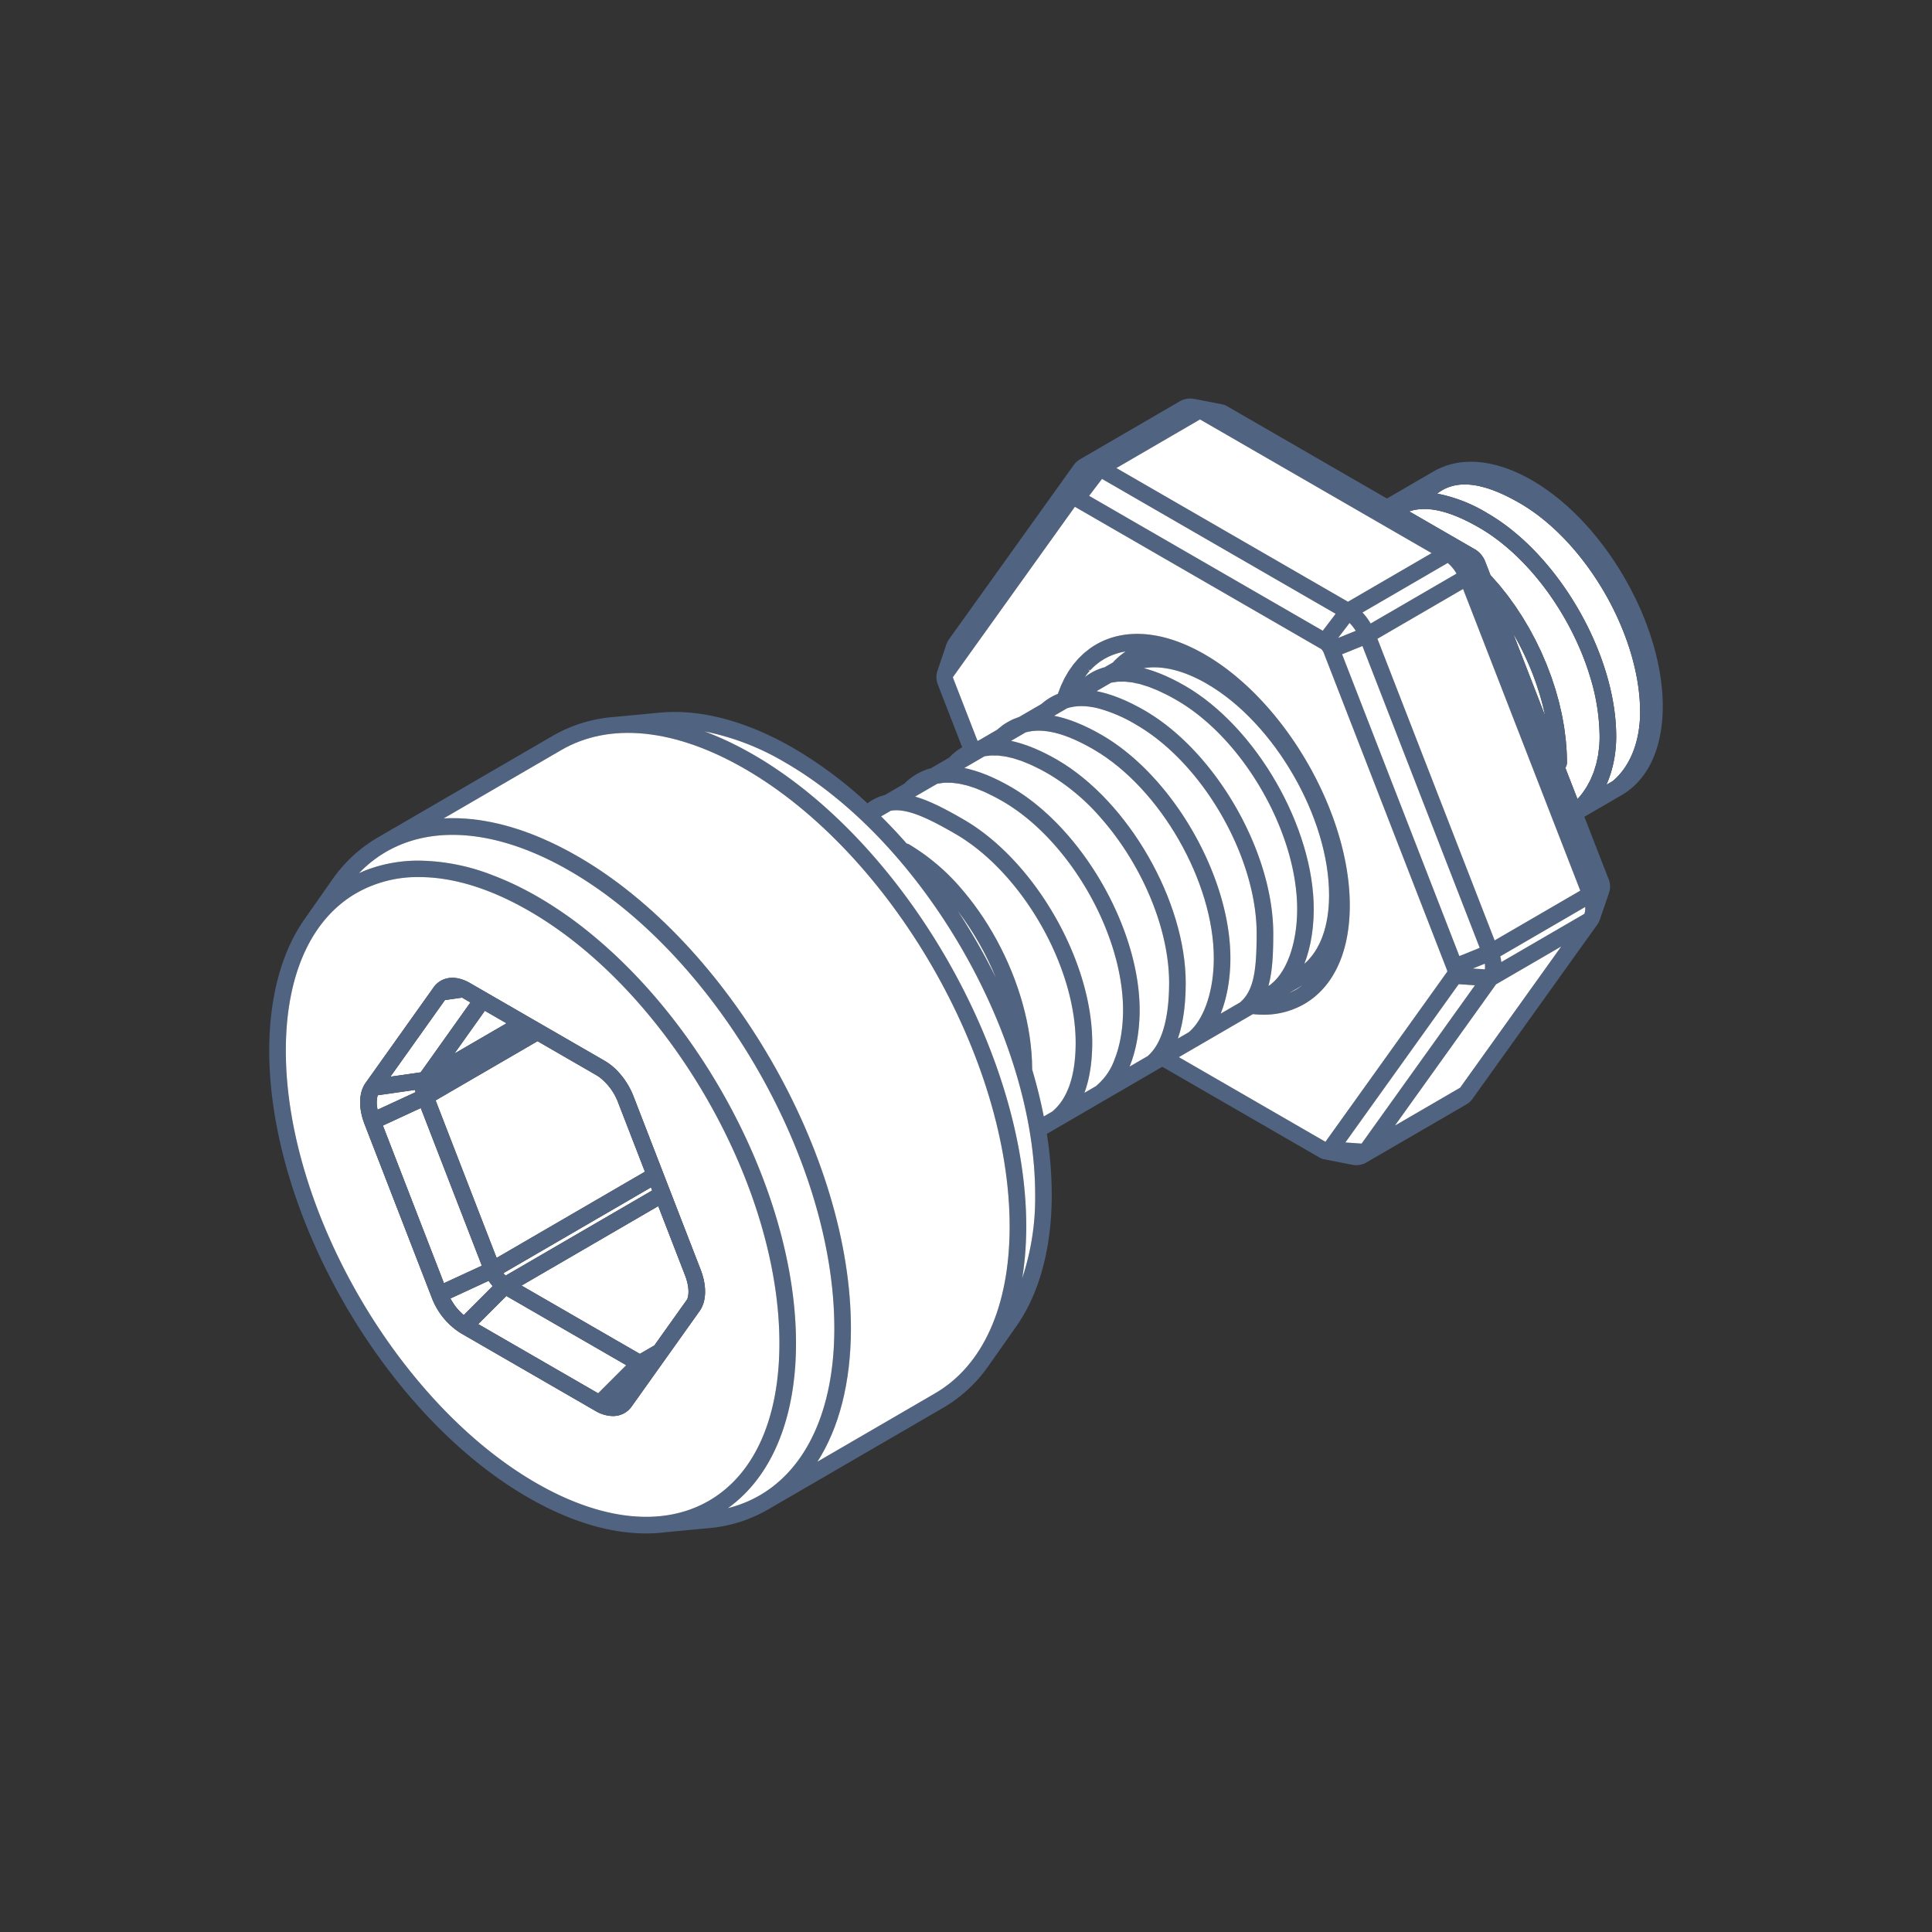
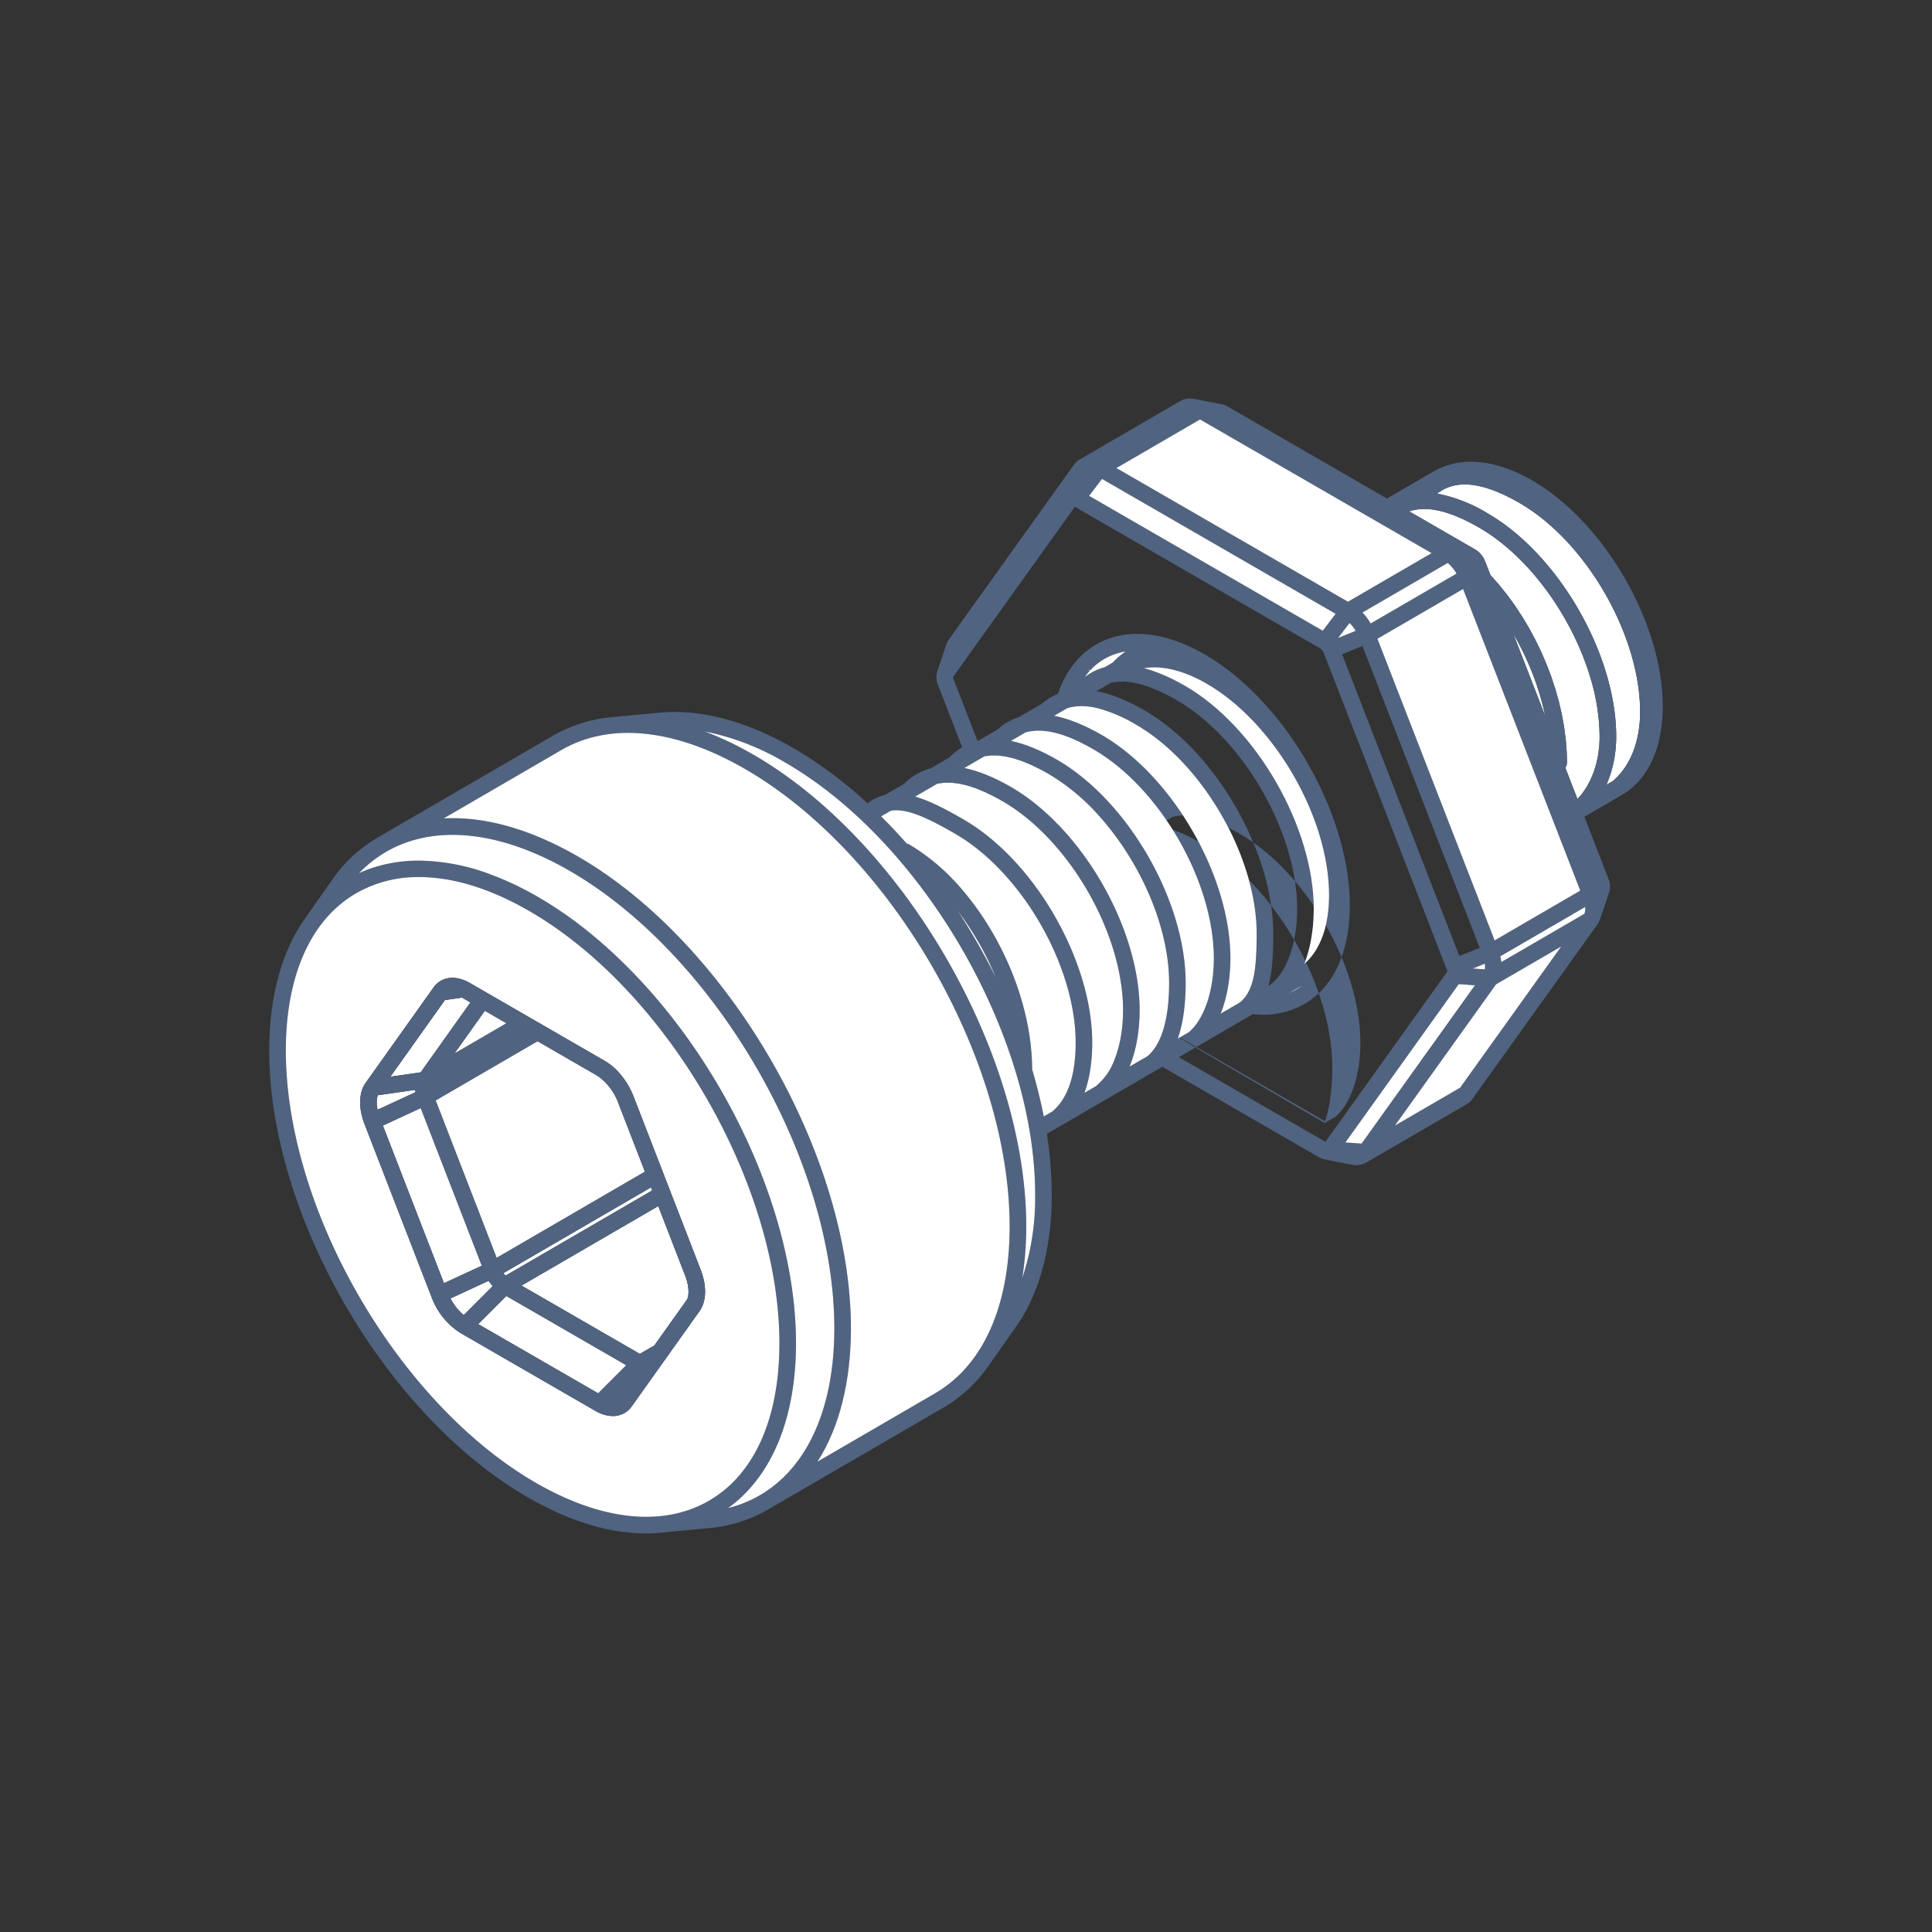
<svg xmlns="http://www.w3.org/2000/svg" viewBox="0 0 500 500">
  <rect x="0" y="0" width="500" height="500" fill="#333333" stroke="none" />
  <g id="Vrstva_33" data-name="Vrstva 33">
    <g>
      <polygon points="342.777 299.494 342.777 299.495 342.777 299.494 342.777 299.494" fill="none" />
      <polygon points="380.641 284.084 380.642 284.084 380.641 284.084 380.641 284.084" fill="none" />
      <path d="M399.912,185.328c-.021-.099-.041-.198-.062-.297q-.228-1.058-.49-2.115c-.032-.127-.06-.254-.092-.381-.21-.821-.438-1.642-.68-2.461-.065-.218-.133-.436-.2-.653q-.287-.941-.603-1.878c-.08-.237-.159-.475-.241-.711-.281-.808-.572-1.614-.883-2.415l-.009-.024c-.314-.807-.647-1.608-.99-2.406-.101-.235-.205-.469-.309-.703q-.4-.904-.825-1.8c-.103-.217-.204-.435-.309-.652q-.568-1.168-1.175-2.318c-.07-.132-.144-.261-.215-.393q-.519-.964-1.066-1.913c-.056-.096-.113-.192-.169-.288Z" fill="#fff" />
      <path d="M410.253,171.374c-.717-1.951-1.528-3.889-2.424-5.799-5.673-12.097-14.744-23.067-24.963-28.989-.073-.042-.143-.079-.215-.121-.417-.24-.832-.474-1.239-.695-.173-.094-.341-.179-.513-.27-.305-.161-.61-.324-.909-.475-.188-.095-.372-.182-.559-.273-.276-.135-.552-.27-.824-.396-.189-.088-.374-.168-.561-.251-.262-.117-.524-.234-.782-.342-.186-.078-.369-.151-.553-.224-.252-.101-.503-.201-.751-.293-.181-.068-.36-.131-.539-.194-.244-.086-.486-.169-.726-.247-.176-.057-.35-.111-.524-.163q-.354-.107-.703-.202-.255-.069-.506-.132c-.23-.057-.458-.109-.684-.158-.163-.035-.325-.07-.486-.1-.226-.043-.448-.079-.669-.113-.155-.024-.31-.049-.463-.069-.223-.029-.442-.05-.661-.069-.144-.013-.289-.028-.431-.037-.225-.014-.445-.019-.665-.023-.13-.003-.263-.009-.391-.008-.233.002-.461.014-.689.028-.11.006-.223.008-.331.017-.284.024-.562.059-.838.101-.048.007-.097.01-.144.018q-.485.079-.952.197c-.075.019-.147.044-.221.065-.212.058-.422.119-.628.189l17.175,9.92a6.392,6.392,0,0,1,2.499,3.103l1.344,3.458c.451.482.883.99,1.321,1.489.283.322.574.632.852.96.455.539.891,1.1,1.332,1.656.258.325.525.638.777.969.44.575.86,1.171,1.284,1.762.237.33.483.649.715.983.416.6.811,1.218,1.211,1.833.222.341.455.674.672,1.019.392.623.761,1.262,1.135,1.897.207.351.424.694.626,1.048.369.648.714,1.311,1.065,1.97.188.353.387.7.57,1.056.345.674.667,1.36.993,2.044.168.352.347.698.51,1.051.315.686.605,1.382.9,2.076.153.36.318.715.465,1.076.284.697.543,1.402.806,2.105.136.364.286.725.417,1.09.246.687.465,1.378.69,2.069.126.387.266.771.386,1.158.211.683.395,1.369.585,2.055.11.397.235.792.338,1.189.187.721.346,1.442.51,2.164.082.361.179.723.255,1.085.148.701.265,1.399.39,2.098.068.382.151.764.212,1.145.117.731.203,1.457.294,2.184.043.345.102.693.14,1.037.081.744.129,1.482.182,2.22.023.323.062.649.079.97q.086,1.584.082,3.144a2.124,2.124,0,0,1-.096.595c-.013.044-.025.086-.041.129a2.115,2.115,0,0,1-.27.52c-.005.007-.006.015-.011.021l3.147,8.1c.153-.165.305-.33.452-.501.212-.246.423-.492.622-.75.231-.298.446-.609.661-.922.182-.267.367-.531.537-.808.204-.331.39-.677.577-1.023.153-.283.31-.563.452-.856.176-.365.331-.745.489-1.124.123-.296.253-.587.365-.891.147-.401.27-.817.397-1.231.093-.303.195-.599.277-.908.117-.444.208-.904.302-1.361.061-.297.136-.588.188-.891.088-.515.146-1.046.205-1.576.029-.26.074-.512.096-.776.068-.8.105-1.613.108-2.44a53.709,53.709,0,0,0-2.418-15.446Q410.972,173.327,410.253,171.374Z" fill="#fff" />
      <path d="M393.347,130.229c-9.489-5.498-16.508-6.319-21.405-2.484a39.578,39.578,0,0,1,13.078,5.122c18.396,10.663,33.313,36.627,33.254,57.876-.002.597-.022,1.189-.055,1.779-.01.188-.029.373-.043.56-.029.4-.061.799-.105,1.195-.024.219-.054.436-.083.654-.047.362-.098.722-.157,1.079-.037.224-.078.446-.12.668q-.098.522-.214,1.037c-.049.219-.099.438-.152.655-.086.347-.18.689-.278,1.03-.058.204-.114.408-.176.61-.115.371-.241.736-.37,1.099-.058.162-.11.328-.17.488-.192.51-.395,1.013-.614,1.505l1.613-.937c4.213-3.499,6.755-9.414,7.075-16.379q.032-.698.034-1.41C424.514,164.497,410.557,140.206,393.347,130.229Z" fill="#fff" />
-       <path d="M396.506,124.313c-9.533-5.503-18.603-6.316-25.538-2.286l-12.024,6.987-41.372-23.885-.125-.072h-.005a4.095,4.095,0,0,0-1.141-.415l-7.142-1.39a.364.364,0,0,0-.125-.01,5.326,5.326,0,0,0-3.635.574L279.492,118.872a5.014,5.014,0,0,0-1.582,1.443l-32.27,45.073a5.972,5.972,0,0,0-.783,1.552l-2.348,6.973a1.699,1.699,0,0,0-.073.389,5.157,5.157,0,0,0,.286,2.895l6.289,16.189a15.988,15.988,0,0,0-3.144,2.444.923.923,0,0,0-.131.187l-4.814,2.798a15.242,15.242,0,0,0-6.907,4.013L229.002,205.74a12.005,12.005,0,0,0-4.494,2.166,108.848,108.848,0,0,0-19.185-14.309c-12.109-6.991-24.066-10.16-34.575-9.165l-11.88,1.119a37.428,37.428,0,0,0-15.78,4.854L97.928,216.651a37.11,37.11,0,0,0-11.989,11.067L79.58,236.781c-.078.102-.151.21-.224.317l-.536.771c-5.942,8.463-9.103,20.146-9.141,33.783-.123,42.511,29.878,94.473,66.878,115.832,10.766,6.217,21.09,9.369,30.686,9.369a40.508,40.508,0,0,0,5.098-.323l11.098-1.046a36.904,36.904,0,0,0,15.211-4.755l45.506-26.427a37.04,37.04,0,0,0,11.698-10.855l7.185-10.219c5.951-8.48,9.116-20.169,9.154-33.802a102.204,102.204,0,0,0-1.268-15.98l29.877-17.364,40.644,23.466a4.22,4.22,0,0,0,1.155.454l7.257,1.422a5.305,5.305,0,0,0,3.655-.514l26.033-15.116a4.895,4.895,0,0,0,1.48-1.336l32.344-45.158.041-.06a5.655,5.655,0,0,0,.664-1.331l2.407-7.055a4.991,4.991,0,0,0-.191-3.369l-6.255-16.099,9.64-5.603c6.834-3.972,10.614-12.105,10.645-22.904C430.383,161.387,415.213,135.113,396.506,124.313Zm-8.238,123.181,21.97-12.767a4.168,4.168,0,0,1-.196,1.759l-21.505,12.498c-.007-.057-.014-.113-.021-.17l-.015-.118c-.015-.117-.03-.234-.05-.354C388.404,248.081,388.346,247.816,388.268,247.494Zm15.786-2.56-26.175,36.559L361,291.301l26.174-36.559Zm-51.673,51.025-4.2-.29,29.326-40.959,4.202.288Zm28.791-45.305,3.1-1.256a5.637,5.637,0,0,1,.014,1.47Zm5.636-7.28-30.331-78.063,22.168-12.883,30.331,78.063ZM417.35,202.167l-1.613.937c.219-.492.422-.995.614-1.505.06-.161.113-.326.17-.488.129-.363.255-.728.37-1.099.062-.201.118-.406.176-.61.098-.341.192-.683.278-1.03.054-.217.103-.436.152-.655q.115-.515.214-1.037c.042-.222.082-.445.12-.668.059-.357.11-.717.157-1.079.029-.218.059-.435.083-.654.044-.396.076-.795.105-1.195.014-.187.032-.372.043-.56.033-.589.053-1.182.055-1.779.059-21.249-14.858-47.212-33.254-57.876a39.578,39.578,0,0,0-13.078-5.122c4.896-3.836,11.916-3.014,21.405,2.484,17.21,9.976,31.167,34.268,31.112,54.149q-.002.711-.034,1.41C424.105,192.753,421.563,198.668,417.35,202.167Zm-66.491-38.913L346.306,165.1l2.951-3.876A10.751,10.751,0,0,1,350.859,163.255Zm26.085-14.806-22.22,12.913c-.057-.097-.114-.192-.172-.287-.107-.176-.217-.349-.329-.518s-.228-.336-.346-.498q-.178-.249-.363-.486c-.123-.157-.248-.308-.377-.46-.131-.154-.261-.304-.395-.449-.046-.05-.092-.1-.139-.149l22.069-12.825A10.512,10.512,0,0,1,376.944,148.448Zm-24.348,18.738,30.35,78.113-5.265,2.134-30.351-78.113Zm61.275,25.987c-.022.263-.067.516-.096.776-.059.53-.117,1.061-.205,1.576-.052.303-.126.593-.188.891-.095.457-.185.917-.302,1.361-.082.309-.184.606-.277.908-.127.414-.25.83-.397,1.231-.112.304-.242.595-.365.891-.158.379-.313.759-.489,1.124-.141.293-.299.572-.452.856-.187.346-.373.692-.577,1.023-.171.277-.355.541-.537.808-.214.313-.43.625-.661.922-.2.258-.411.504-.622.75-.147.171-.299.336-.452.501l-3.147-8.1c.005-.006.006-.015.011-.021a2.115,2.115,0,0,0,.27-.52c.016-.043.028-.085.041-.129a2.124,2.124,0,0,0,.096-.595q.004-1.558-.082-3.144c-.018-.321-.056-.648-.079-.97-.052-.738-.101-1.476-.182-2.22-.037-.344-.096-.692-.14-1.037-.091-.727-.177-1.453-.294-2.184-.061-.381-.144-.764-.212-1.145-.125-.699-.242-1.398-.39-2.098-.076-.361-.173-.723-.255-1.085-.164-.721-.322-1.442-.51-2.164-.103-.397-.228-.792-.338-1.189-.19-.685-.374-1.371-.585-2.055-.12-.387-.26-.772-.386-1.158-.225-.691-.444-1.382-.69-2.069-.131-.365-.28-.726-.417-1.09-.264-.703-.522-1.407-.806-2.105-.147-.361-.312-.716-.465-1.076-.295-.694-.585-1.389-.9-2.076-.162-.354-.342-.7-.51-1.051-.326-.684-.647-1.37-.993-2.044-.182-.356-.382-.703-.57-1.056-.35-.659-.696-1.322-1.065-1.97-.201-.354-.419-.697-.626-1.048-.374-.635-.744-1.274-1.135-1.897-.217-.345-.45-.678-.672-1.019-.4-.614-.795-1.232-1.211-1.833-.232-.334-.478-.654-.715-.983-.424-.591-.844-1.186-1.284-1.762-.253-.33-.52-.644-.777-.969-.441-.556-.877-1.117-1.332-1.656-.278-.329-.569-.638-.852-.96-.439-.499-.871-1.007-1.321-1.489l-1.344-3.458a6.392,6.392,0,0,0-2.499-3.103l-17.175-9.92c.206-.07.416-.131.628-.189.074-.02.146-.046.221-.065q.467-.117.952-.197c.047-.008.097-.011.144-.018.276-.042.554-.077.838-.101.109-.009.221-.01.331-.017.228-.013.456-.026.689-.028.129-.001.261.005.391.008.22.004.44.009.665.023.142.009.287.024.431.037.218.02.438.04.661.069.153.02.308.044.463.069.221.034.443.07.669.113.161.03.323.065.486.1.226.049.454.1.684.158q.251.062.506.132.348.095.703.202c.174.052.348.106.524.163.239.078.482.161.726.247.179.063.358.127.539.194.248.092.499.192.751.293.184.074.367.146.553.224.258.108.519.225.782.342.187.083.372.164.561.251.271.126.548.261.824.396.186.091.37.178.559.273.299.151.604.313.909.475.171.091.34.176.513.27.407.221.822.455,1.239.695.072.042.142.079.215.121,10.219,5.923,19.29,16.892,24.963,28.989.896,1.91,1.706,3.848,2.424,5.799q.717,1.951,1.307,3.914a53.709,53.709,0,0,1,2.418,15.446C413.976,191.561,413.938,192.374,413.871,193.174ZM392.83,166.122c.07.131.145.261.215.393q.609,1.149,1.175,2.318c.105.216.206.434.309.652q.425.895.825,1.8c.103.234.208.468.309.703.343.798.677,1.6.99,2.406l.009.024c.311.801.602,1.607.883,2.415.083.237.161.474.241.711q.315.937.603,1.878c.067.218.136.435.2.653.242.819.47,1.639.68,2.461.032.127.06.254.092.381q.263,1.057.49,2.115c.021.099.041.198.062.297l-8.317-21.407c.056.096.113.192.169.288Q392.31,165.158,392.83,166.122Zm-22.337-22.974-21.647,12.581-59.926-34.598,21.646-12.579Zm-88.631-14.823,3.336-4.384,60.465,34.911-3.337,4.384Zm23.222,145.267,4.608-2.683a2.418,2.418,0,0,0,.252-.119c.04-.022.083-.055.125-.082.048-.031.094-.056.145-.096l11.223-6.523,2.809-1.633a25.184,25.184,0,0,0,2.627.154,21.001,21.001,0,0,0,10.619-2.735c7.597-4.372,11.8-13.401,11.835-25.424.066-23.896-16.772-53.093-37.533-65.083-10.491-6.057-20.469-6.973-28.099-2.584a19.533,19.533,0,0,0-1.663,1.073c-.184.132-.354.286-.533.425-.344.266-.691.526-1.019.814-.2.176-.384.375-.577.56-.289.276-.584.544-.859.839-.195.209-.373.44-.561.658-.254.296-.515.583-.756.895-.182.236-.347.493-.521.739-.226.319-.459.63-.672.964-.167.262-.316.544-.474.816-.199.341-.404.674-.589,1.029-.151.288-.283.595-.424.893-.172.361-.35.715-.507,1.089-.132.313-.245.643-.367.965-.13.341-.271.672-.39,1.023-.201.08-.395.178-.593.268-.151.068-.303.13-.452.204-.357.177-.707.371-1.05.577-.023.014-.046.025-.069.039a14.934,14.934,0,0,0-1.8,1.296c-.108.088-.217.17-.325.262l-5.771,3.354c-.287.091-.563.211-.844.319-.221.085-.447.155-.663.251-.355.157-.698.344-1.041.53-.208.112-.417.223-.621.346-.404.243-.803.497-1.188.78-.158.116-.305.254-.46.377-.279.222-.562.436-.83.68l-4.859,2.824-.24.056-6.249-16.083a2.063,2.063,0,0,1-.111-.403l31.561-44.081L341.82,167.905a.934.934,0,0,1,.155.116,2.436,2.436,0,0,1,.587.884l31.904,82.114a2.067,2.067,0,0,1,.113.402L343.02,295.497Zm-.095-5.306c.126-.385.25-.774.364-1.179.056-.2.107-.409.16-.615.092-.354.182-.711.265-1.079.052-.233.1-.472.149-.71.073-.358.143-.721.207-1.092q.066-.38.126-.768.087-.562.161-1.143c.034-.266.068-.532.098-.804.045-.405.083-.82.119-1.237.023-.265.048-.527.067-.798.033-.467.058-.947.08-1.429.011-.234.026-.463.035-.701.026-.726.042-1.465.044-2.222.058-21.249-14.859-47.212-33.254-57.877q-.818-.474-1.623-.907c-.153-.083-.303-.156-.456-.236-.38-.2-.761-.401-1.137-.588-.185-.092-.367-.174-.551-.262-.339-.163-.679-.328-1.014-.48-.194-.088-.385-.166-.578-.25-.319-.139-.639-.28-.954-.409-.2-.081-.396-.153-.594-.23-.304-.118-.608-.238-.908-.346-.203-.073-.401-.136-.602-.204-.289-.098-.579-.199-.864-.287-.204-.064-.405-.117-.608-.176-.277-.08-.554-.161-.827-.232-.204-.053-.405-.097-.608-.144-.21-.049-.423-.106-.63-.15l3.789-2.202c.137-.038.278-.067.417-.1s.278-.07.42-.098c.176-.035.357-.059.536-.086.118-.018.234-.04.354-.055.208-.025.421-.04.633-.055.096-.007.189-.019.286-.023.238-.012.481-.012.725-.012.076,0,.15-.004.226-.003.263.005.531.021.801.039.061.004.12.005.182.01.288.023.581.058.877.097.046.006.091.009.137.016.307.043.619.098.934.158.038.007.074.012.112.019.327.064.659.14.995.223.028.007.056.012.084.019.334.084.674.179,1.018.28.032.01.063.017.095.026q.543.163,1.101.357l.043.014c.36.125.725.261,1.095.405.029.011.057.021.086.032q.577.226,1.17.483l.042.017c.349.151.705.315,1.062.482.064.03.125.056.189.086.342.162.691.336,1.041.513.081.041.16.077.241.119.38.194.767.4,1.157.612.054.029.106.055.16.085q.667.365,1.353.762c17.21,9.975,31.167,34.266,31.112,54.147q-.002.784-.033,1.555c-.305,7.685-2.696,14.271-6.384,17.44l-2.878,1.674c.008-.024.015-.05.024-.074C304.905,268.563,304.945,268.421,304.989,268.287ZM267.12,276.801c-.001-.359-.015-.722-.022-1.083-.007-.327-.007-.652-.02-.98-.015-.383-.043-.769-.066-1.154-.019-.322-.032-.644-.056-.967-.029-.388-.072-.778-.109-1.167-.031-.322-.055-.643-.091-.966-.043-.386-.098-.774-.149-1.161-.043-.327-.079-.654-.127-.982-.057-.392-.127-.784-.191-1.176-.053-.323-.101-.646-.159-.97-.071-.395-.154-.79-.233-1.185-.064-.322-.122-.644-.191-.965-.083-.387-.177-.773-.266-1.159-.076-.33-.147-.66-.228-.99-.097-.392-.204-.782-.308-1.173-.085-.323-.165-.646-.255-.969-.111-.399-.234-.796-.352-1.195-.093-.314-.18-.628-.278-.941-.122-.394-.256-.786-.385-1.179-.103-.315-.202-.631-.31-.946-.134-.39-.279-.778-.419-1.166-.114-.314-.222-.63-.34-.943-.14-.372-.29-.741-.436-1.112-.129-.327-.252-.655-.385-.981-.143-.349-.294-.694-.442-1.041-.146-.343-.287-.688-.438-1.029-.147-.333-.303-.662-.455-.994-.161-.35-.317-.703-.482-1.051-.153-.322-.315-.638-.472-.958-.174-.353-.343-.708-.522-1.058-.157-.307-.322-.609-.482-.914-.188-.357-.373-.717-.566-1.071-.161-.295-.33-.584-.494-.876-.201-.357-.399-.718-.605-1.071-.157-.268-.32-.531-.48-.797-.223-.373-.444-.748-.672-1.116-.143-.23-.293-.455-.438-.683-.252-.396-.501-.794-.76-1.183-.148-.224-.303-.442-.454-.664-.263-.388-.524-.778-.793-1.16-.125-.178-.256-.35-.383-.526-.301-.419-.601-.839-.909-1.249-.098-.131-.2-.257-.299-.387-.342-.449-.684-.897-1.034-1.335-.078-.098-.159-.191-.238-.288-.375-.465-.753-.927-1.137-1.378-.047-.055-.095-.107-.142-.162a54.482,54.482,0,0,0-13.768-11.771,2.094,2.094,0,0,0-.592-.219c-.025-.006-.046-.022-.072-.027-2.102-2.396-4.316-4.75-6.591-7.008l2.527-1.468c.103-.017.209-.026.313-.04.15-.018.298-.041.451-.051.073-.005.149-.004.223-.007.2-.009.401-.017.607-.013.025.001.05.003.074.004,3.85.108,8.714,2.454,15.042,6.122,17.21,9.975,31.167,34.266,31.112,54.148-.024,8.378-2.03,14.297-6.024,17.674l-2.234,1.299C269.333,284.925,268.325,280.845,267.12,276.801Zm-2.571,53.991q.201-1.238.364-2.51.113-.879.208-1.772l.033-.319c.035-.333.07-.664.099-1q.135-1.526.215-3.091l.038-.881c.05-1.17.083-2.35.087-3.549.127-44.923-31.573-99.832-70.665-122.4-1.054-.609-2.106-1.18-3.156-1.734-.286-.151-.572-.302-.858-.449-.948-.486-1.895-.954-2.837-1.394-.319-.15-.637-.292-.955-.432l-.342-.153q-.763-.34-1.524-.662-1.461-.618-2.887-1.157a66.219,66.219,0,0,1,20.805,8.025c35.807,20.672,64.841,70.959,64.722,112.099A65.607,65.607,0,0,1,264.548,330.792ZM108.447,226.988c8.831,0,18.433,2.959,28.54,8.793,35.807,20.672,64.841,70.959,64.722,112.099-.054,19.386-6.552,33.785-18.298,40.545-11.834,6.809-27.711,5.153-44.707-4.66-35.811-20.674-64.849-70.963-64.73-112.103.054-19.389,6.551-33.788,18.294-40.545A31.984,31.984,0,0,1,108.447,226.988ZM206.005,347.89c.004-1.325-.022-2.677-.076-4.019-1.451-35.97-23.36-78.093-53.278-102.434a103.629,103.629,0,0,0-13.516-9.375c-1.004-.58-2.003-1.123-2.999-1.647l-.713-.374q-1.31-.673-2.609-1.284c-.418-.197-.834-.385-1.251-.572-.45-.202-.899-.395-1.346-.585-.975-.416-1.976-.818-2.972-1.191l-.119-.045a53.789,53.789,0,0,0-18.715-3.633A38.001,38.001,0,0,0,97,224.411c-.239.073-.475.153-.728.238-.487.164-.973.33-1.449.516-.534.204-1.059.431-1.582.664l-.266.113-.045.019c12.466-12.944,32.59-13.236,54.478-.602,37.904,21.885,68.64,75.119,68.516,118.67-.07,24.91-10.303,41.967-27.532,46.273C199.696,382.212,205.952,367.151,206.005,347.89Zm14.214-3.85c.127-44.922-31.573-99.832-70.664-122.4-.781-.451-1.559-.883-2.337-1.304l-.409-.215q-1.012-.543-2.021-1.049l-.208-.103c-9.614-4.797-18.844-7.23-27.434-7.23-.777,0-1.554.021-2.325.062l30.425-17.681c12.563-7.305,29.445-5.573,47.534,4.87,37.904,21.885,68.64,75.119,68.517,118.67-.058,20.482-6.912,35.728-19.3,42.926l-30.439,17.689C217.194,369.486,220.18,357.713,220.219,344.04Zm72.157-68.1c.072-.178.136-.364.205-.545.146-.382.291-.766.424-1.161.076-.225.144-.456.215-.685.114-.365.225-.731.328-1.106.068-.248.131-.5.194-.752.093-.371.181-.744.263-1.124q.085-.391.162-.788.112-.578.207-1.168c.043-.267.087-.533.125-.803.059-.41.108-.827.155-1.245.029-.261.061-.519.086-.783.043-.463.075-.933.104-1.404.014-.226.034-.449.045-.677.033-.702.053-1.412.056-2.13.058-21.249-14.859-47.212-33.254-57.877q-.838-.485-1.661-.927c-.159-.085-.314-.162-.472-.244-.388-.203-.775-.407-1.157-.596-.194-.096-.384-.182-.576-.274-.342-.163-.684-.328-1.021-.48-.208-.094-.413-.177-.62-.267-.315-.136-.632-.274-.943-.4-.218-.088-.431-.166-.647-.248-.295-.113-.59-.227-.881-.33-.224-.079-.444-.149-.665-.223-.277-.092-.554-.185-.827-.268-.228-.069-.451-.13-.676-.193-.261-.073-.521-.146-.778-.211-.23-.058-.458-.107-.685-.159-.169-.038-.341-.084-.508-.118l5.219-3.033c.281-.053.577-.074.868-.108.269-.031.529-.08.805-.094.301-.016.618.003.928.006.293.003.577-.01.878.01.317.022.65.079.976.12.311.039.615.062.935.119.343.061.705.159,1.058.241.321.074.632.131.962.222.387.107.793.252,1.192.383.315.103.619.186.941.304.469.171.958.383,1.443.585.271.113.531.205.807.328.61.271,1.242.583,1.877.901.168.084.326.151.496.238q1.219.628,2.501,1.37a55.163,55.163,0,0,1,13.51,11.398c10.443,11.893,17.642,28.461,17.602,42.751-.027,9.229-1.927,15.708-5.559,18.82l-4.666,2.711C292.355,276,292.364,275.969,292.376,275.94ZM282.001,173.629l-.399-.36.532.217c.225-.243.454-.481.69-.709l.365-.332c.177-.162.354-.323.535-.473l.214-.163c.273-.218.549-.431.833-.627.094-.065.192-.125.29-.185l.338-.214c.162-.104.323-.209.489-.303.11-.063.222-.12.335-.175l.363-.188c.164-.087.327-.174.494-.252l.325-.133a16.461,16.461,0,0,1,3.921-1.138q-.737.494-1.427,1.06a18.376,18.376,0,0,0-1.881,1.788l-2.088,1.213c-.034.009-.066.023-.099.032-.377.104-.748.224-1.113.356q-.163.059-.325.121c-.362.141-.719.293-1.069.462-.042.02-.086.037-.128.058-.367.182-.725.385-1.08.599-.129.078-.257.16-.384.242q-.385.248-.76.523c-.068.05-.14.092-.207.143.034-.047.066-.097.1-.143A17.518,17.518,0,0,1,282.001,173.629Zm14.006-.715c4.776-.769,10.351.596,16.281,4.019,17.524,10.118,31.733,34.719,31.676,54.842-.023,7.908-2.28,14.092-6.402,17.676q.303-.773.569-1.584c.034-.103.062-.212.095-.316.151-.476.295-.958.428-1.452.056-.21.106-.426.158-.64.099-.399.195-.8.282-1.208.051-.241.098-.487.144-.732q.114-.593.211-1.196.061-.38.115-.764c.058-.413.108-.831.155-1.252.028-.251.057-.501.08-.755.043-.459.074-.924.103-1.391.013-.221.032-.439.042-.661.032-.691.053-1.388.055-2.095.058-21.25-14.86-47.214-33.254-57.877-.545-.316-1.085-.615-1.621-.903-.16-.086-.318-.167-.477-.25q-.569-.299-1.13-.579-.269-.134-.537-.262-.546-.263-1.085-.505c-.164-.074-.328-.149-.49-.22q-.679-.296-1.346-.56c-.059-.023-.119-.05-.178-.073-.499-.195-.991-.373-1.48-.54-.149-.051-.296-.096-.444-.144-.341-.112-.681-.218-1.016-.316-.172-.05-.343-.098-.513-.144C296.288,172.994,296.146,172.95,296.008,172.914Zm43.122,80.963-.137-.078.034-.024Zm-2.171,1.193-.153.118c-.082.064-.165.128-.25.189-.146.104-.296.198-.446.294l-.304.195c-.126.082-.252.164-.379.238-.138.081-.281.154-.424.229l-.338.178c-.135.072-.269.145-.408.21-.176.084-.355.159-.552.241Zm-8.492-.719c.082-.34.163-.681.232-1.03.045-.227.085-.459.125-.69.06-.342.117-.685.167-1.034.034-.24.066-.481.096-.724q.065-.526.118-1.059c.024-.245.047-.489.068-.736q.045-.544.079-1.094c.015-.243.031-.486.044-.731.02-.383.035-.767.049-1.153.008-.228.018-.455.025-.684.012-.425.02-.85.027-1.276.003-.189.008-.378.01-.567q.011-.91.013-1.815c.058-21.25-14.859-47.212-33.254-57.876q-.87-.504-1.723-.961c-.198-.106-.392-.202-.589-.304-.367-.191-.735-.384-1.097-.563-.233-.115-.461-.217-.692-.327-.322-.152-.646-.307-.964-.449-.241-.107-.477-.204-.715-.305-.302-.128-.605-.258-.903-.376-.243-.097-.482-.183-.723-.273-.287-.108-.575-.216-.859-.314-.242-.084-.481-.159-.72-.236-.276-.089-.551-.177-.823-.257-.239-.07-.474-.132-.71-.195-.266-.071-.531-.141-.793-.203-.235-.056-.468-.105-.7-.153-.152-.032-.308-.072-.459-.101l3.753-2.181c.293-.065.602-.095.904-.139.265-.038.522-.095.794-.117.317-.025.652-.013.979-.016.285-.003.562-.024.856-.009.327.016.672.07,1.009.108.313.035.618.051.94.104.334.055.686.148,1.03.222s.68.131,1.035.226c.351.094.721.226,1.081.339.367.115.725.212,1.103.347.394.142.81.323,1.216.486.364.147.718.273,1.091.438.484.213.991.469,1.491.712.317.154.622.286.945.452q1.251.642,2.568,1.405c17.21,9.976,31.167,34.267,31.113,54.149-.025,8.52-2.559,15.866-6.612,19.17a2.105,2.105,0,0,0-.268.263l-.551.32c.016-.057.027-.118.043-.175C328.37,254.769,328.417,254.559,328.467,254.351Zm-12.308,7.325c.137-.369.273-.738.398-1.119.075-.228.142-.463.213-.695.107-.354.213-.709.31-1.071.067-.25.129-.503.191-.757.088-.359.172-.721.25-1.088q.083-.392.158-.789.107-.561.197-1.134c.043-.266.085-.531.123-.8.056-.399.103-.804.147-1.21.029-.259.06-.516.084-.778.042-.452.072-.91.1-1.37.014-.223.033-.443.043-.668.032-.688.052-1.382.054-2.084.058-21.25-14.859-47.212-33.254-57.876q-.844-.489-1.674-.935c-.208-.112-.412-.212-.619-.32-.342-.178-.685-.36-1.022-.527-.243-.12-.481-.227-.722-.341-.296-.141-.595-.286-.888-.418-.252-.113-.5-.213-.75-.32-.276-.118-.554-.241-.827-.351-.252-.101-.498-.189-.747-.284-.266-.101-.535-.207-.798-.299-.244-.086-.483-.16-.724-.239-.263-.086-.527-.177-.786-.255-.234-.07-.462-.129-.693-.193-.261-.072-.525-.148-.783-.212-.22-.054-.434-.097-.651-.145-.225-.05-.452-.107-.674-.15l.986-.573,2.406-1.397c.087-.027.178-.047.266-.072.197-.056.394-.113.596-.158.09-.02.183-.033.275-.051.208-.042.417-.085.63-.116.088-.013.18-.019.269-.03.221-.027.441-.055.667-.071.083-.006.169-.005.252-.009.237-.012.474-.024.717-.024.072,0,.147.006.22.007.258.004.516.009.781.027.057.004.117.012.174.017.283.022.568.047.859.085.042.005.086.014.128.02.309.042.62.089.937.148.028.005.058.013.086.018.333.064.67.135,1.012.217l.025.007a38.706,38.706,0,0,1,10.009,4.309c17.21,9.975,31.167,34.266,31.112,54.148q-.003.877-.013,1.707c-.001.09-.004.173-.005.262-.116,7.601-.846,12.272-3.72,15.182-.032.032-.067.061-.1.093q-.229.225-.475.435l-4.99,2.9c.011-.029.021-.06.033-.088C316.024,262.056,316.089,261.863,316.159,261.676Zm-68.2-25.805c.253.332.498.673.746,1.011.234.319.471.633.701.957.245.345.482.7.722,1.052.224.328.451.653.671.986.236.358.463.725.694,1.088.214.337.431.67.64,1.011.227.371.445.75.667,1.126.202.343.408.683.605,1.03.218.384.426.774.638,1.163.19.348.384.692.568,1.043.21.399.409.803.612,1.206.175.348.355.692.525,1.043.204.419.396.844.592,1.267.158.34.321.677.473,1.019.196.439.38.883.567,1.326.127.298.258.595.381.895a162.182,162.182,0,0,0-9.869-17.309C247.913,235.813,247.936,235.841,247.959,235.87Zm32.692,46.953c.007-.018.012-.038.019-.056q.256-.691.479-1.42c.052-.169.097-.346.146-.518.099-.345.196-.692.284-1.048.051-.206.096-.417.144-.627.076-.336.149-.675.216-1.022.043-.226.084-.455.123-.685q.089-.519.166-1.052c.034-.236.067-.472.097-.712.046-.369.085-.746.122-1.125.023-.235.047-.469.067-.708.034-.42.059-.85.082-1.281.011-.207.026-.409.035-.618.026-.646.042-1.301.044-1.971.058-21.249-14.859-47.212-33.254-57.876q-.955-.553-1.869-1.068c-.183-.103-.36-.199-.541-.3-.423-.236-.845-.469-1.257-.692-.217-.117-.429-.228-.643-.341-.367-.195-.734-.388-1.092-.571-.226-.115-.448-.225-.671-.336-.338-.168-.674-.333-1.005-.49q-.339-.161-.673-.313-.482-.22-.956-.424c-.22-.095-.44-.188-.657-.277-.315-.129-.626-.249-.935-.365-.209-.079-.418-.159-.625-.232-.321-.114-.639-.215-.956-.315-.186-.059-.375-.123-.56-.176-.048-.014-.098-.032-.147-.046l2.034-1.182,3.671-2.132c.282-.062.581-.089.872-.131.273-.04.537-.097.818-.118.394-.03.808-.02,1.218-.016.203.002.398-.016.605-.005.473.024.966.09,1.46.158.162.022.316.027.481.054.523.086,1.067.216,1.615.35.151.037.293.057.446.098.547.146,1.117.337,1.689.53.167.057.325.095.494.156.557.2,1.137.444,1.718.688.199.084.387.148.589.237.55.242,1.123.529,1.694.81.249.123.487.224.74.354q1.247.641,2.56,1.401c17.21,9.976,31.167,34.268,31.112,54.149-.002.646-.023,1.283-.053,1.915-.045.929-.115,1.844-.219,2.734-.022.194-.053.381-.078.573-.04.302-.077.606-.123.903-.016.101-.036.198-.053.298-.063.381-.127.761-.202,1.133-.012.06-.027.116-.039.176-.084.408-.171.812-.267,1.207-.004.017-.009.032-.013.049q-.161.652-.343,1.281c-.076.259-.16.507-.241.759-.055.171-.106.346-.163.513-.102.296-.213.581-.323.866-.044.114-.084.233-.129.346a15.806,15.806,0,0,1-4.364,6.418,1.907,1.907,0,0,0-.294.298Zm62.125,16.671h0l0,.001Zm37.865-15.41h0l.001,0Z" fill="#506381" />
+       <path d="M396.506,124.313c-9.533-5.503-18.603-6.316-25.538-2.286l-12.024,6.987-41.372-23.885-.125-.072h-.005a4.095,4.095,0,0,0-1.141-.415l-7.142-1.39a.364.364,0,0,0-.125-.01,5.326,5.326,0,0,0-3.635.574L279.492,118.872a5.014,5.014,0,0,0-1.582,1.443l-32.27,45.073a5.972,5.972,0,0,0-.783,1.552l-2.348,6.973a1.699,1.699,0,0,0-.073.389,5.157,5.157,0,0,0,.286,2.895l6.289,16.189a15.988,15.988,0,0,0-3.144,2.444.923.923,0,0,0-.131.187l-4.814,2.798a15.242,15.242,0,0,0-6.907,4.013L229.002,205.74a12.005,12.005,0,0,0-4.494,2.166,108.848,108.848,0,0,0-19.185-14.309c-12.109-6.991-24.066-10.16-34.575-9.165l-11.88,1.119a37.428,37.428,0,0,0-15.78,4.854L97.928,216.651a37.11,37.11,0,0,0-11.989,11.067L79.58,236.781c-.078.102-.151.21-.224.317l-.536.771c-5.942,8.463-9.103,20.146-9.141,33.783-.123,42.511,29.878,94.473,66.878,115.832,10.766,6.217,21.09,9.369,30.686,9.369a40.508,40.508,0,0,0,5.098-.323l11.098-1.046a36.904,36.904,0,0,0,15.211-4.755l45.506-26.427a37.04,37.04,0,0,0,11.698-10.855l7.185-10.219c5.951-8.48,9.116-20.169,9.154-33.802a102.204,102.204,0,0,0-1.268-15.98l29.877-17.364,40.644,23.466a4.22,4.22,0,0,0,1.155.454l7.257,1.422a5.305,5.305,0,0,0,3.655-.514l26.033-15.116a4.895,4.895,0,0,0,1.48-1.336l32.344-45.158.041-.06a5.655,5.655,0,0,0,.664-1.331l2.407-7.055a4.991,4.991,0,0,0-.191-3.369l-6.255-16.099,9.64-5.603c6.834-3.972,10.614-12.105,10.645-22.904C430.383,161.387,415.213,135.113,396.506,124.313Zm-8.238,123.181,21.97-12.767a4.168,4.168,0,0,1-.196,1.759l-21.505,12.498c-.007-.057-.014-.113-.021-.17l-.015-.118c-.015-.117-.03-.234-.05-.354C388.404,248.081,388.346,247.816,388.268,247.494Zm15.786-2.56-26.175,36.559L361,291.301l26.174-36.559Zm-51.673,51.025-4.2-.29,29.326-40.959,4.202.288Zm28.791-45.305,3.1-1.256a5.637,5.637,0,0,1,.014,1.47Zm5.636-7.28-30.331-78.063,22.168-12.883,30.331,78.063ZM417.35,202.167l-1.613.937c.219-.492.422-.995.614-1.505.06-.161.113-.326.17-.488.129-.363.255-.728.37-1.099.062-.201.118-.406.176-.61.098-.341.192-.683.278-1.03.054-.217.103-.436.152-.655q.115-.515.214-1.037c.042-.222.082-.445.12-.668.059-.357.11-.717.157-1.079.029-.218.059-.435.083-.654.044-.396.076-.795.105-1.195.014-.187.032-.372.043-.56.033-.589.053-1.182.055-1.779.059-21.249-14.858-47.212-33.254-57.876a39.578,39.578,0,0,0-13.078-5.122c4.896-3.836,11.916-3.014,21.405,2.484,17.21,9.976,31.167,34.268,31.112,54.149q-.002.711-.034,1.41C424.105,192.753,421.563,198.668,417.35,202.167Zm-66.491-38.913L346.306,165.1l2.951-3.876A10.751,10.751,0,0,1,350.859,163.255Zm26.085-14.806-22.22,12.913c-.057-.097-.114-.192-.172-.287-.107-.176-.217-.349-.329-.518s-.228-.336-.346-.498q-.178-.249-.363-.486c-.123-.157-.248-.308-.377-.46-.131-.154-.261-.304-.395-.449-.046-.05-.092-.1-.139-.149l22.069-12.825A10.512,10.512,0,0,1,376.944,148.448Zm-24.348,18.738,30.35,78.113-5.265,2.134-30.351-78.113Zm61.275,25.987c-.022.263-.067.516-.096.776-.059.53-.117,1.061-.205,1.576-.052.303-.126.593-.188.891-.095.457-.185.917-.302,1.361-.082.309-.184.606-.277.908-.127.414-.25.83-.397,1.231-.112.304-.242.595-.365.891-.158.379-.313.759-.489,1.124-.141.293-.299.572-.452.856-.187.346-.373.692-.577,1.023-.171.277-.355.541-.537.808-.214.313-.43.625-.661.922-.2.258-.411.504-.622.75-.147.171-.299.336-.452.501l-3.147-8.1c.005-.006.006-.015.011-.021a2.115,2.115,0,0,0,.27-.52c.016-.043.028-.085.041-.129a2.124,2.124,0,0,0,.096-.595q.004-1.558-.082-3.144c-.018-.321-.056-.648-.079-.97-.052-.738-.101-1.476-.182-2.22-.037-.344-.096-.692-.14-1.037-.091-.727-.177-1.453-.294-2.184-.061-.381-.144-.764-.212-1.145-.125-.699-.242-1.398-.39-2.098-.076-.361-.173-.723-.255-1.085-.164-.721-.322-1.442-.51-2.164-.103-.397-.228-.792-.338-1.189-.19-.685-.374-1.371-.585-2.055-.12-.387-.26-.772-.386-1.158-.225-.691-.444-1.382-.69-2.069-.131-.365-.28-.726-.417-1.09-.264-.703-.522-1.407-.806-2.105-.147-.361-.312-.716-.465-1.076-.295-.694-.585-1.389-.9-2.076-.162-.354-.342-.7-.51-1.051-.326-.684-.647-1.37-.993-2.044-.182-.356-.382-.703-.57-1.056-.35-.659-.696-1.322-1.065-1.97-.201-.354-.419-.697-.626-1.048-.374-.635-.744-1.274-1.135-1.897-.217-.345-.45-.678-.672-1.019-.4-.614-.795-1.232-1.211-1.833-.232-.334-.478-.654-.715-.983-.424-.591-.844-1.186-1.284-1.762-.253-.33-.52-.644-.777-.969-.441-.556-.877-1.117-1.332-1.656-.278-.329-.569-.638-.852-.96-.439-.499-.871-1.007-1.321-1.489l-1.344-3.458a6.392,6.392,0,0,0-2.499-3.103l-17.175-9.92c.206-.07.416-.131.628-.189.074-.02.146-.046.221-.065q.467-.117.952-.197c.047-.008.097-.011.144-.018.276-.042.554-.077.838-.101.109-.009.221-.01.331-.017.228-.013.456-.026.689-.028.129-.001.261.005.391.008.22.004.44.009.665.023.142.009.287.024.431.037.218.02.438.04.661.069.153.02.308.044.463.069.221.034.443.07.669.113.161.03.323.065.486.1.226.049.454.1.684.158q.251.062.506.132.348.095.703.202c.174.052.348.106.524.163.239.078.482.161.726.247.179.063.358.127.539.194.248.092.499.192.751.293.184.074.367.146.553.224.258.108.519.225.782.342.187.083.372.164.561.251.271.126.548.261.824.396.186.091.37.178.559.273.299.151.604.313.909.475.171.091.34.176.513.27.407.221.822.455,1.239.695.072.042.142.079.215.121,10.219,5.923,19.29,16.892,24.963,28.989.896,1.91,1.706,3.848,2.424,5.799q.717,1.951,1.307,3.914a53.709,53.709,0,0,1,2.418,15.446C413.976,191.561,413.938,192.374,413.871,193.174ZM392.83,166.122c.07.131.145.261.215.393q.609,1.149,1.175,2.318c.105.216.206.434.309.652q.425.895.825,1.8c.103.234.208.468.309.703.343.798.677,1.6.99,2.406l.009.024c.311.801.602,1.607.883,2.415.083.237.161.474.241.711q.315.937.603,1.878c.067.218.136.435.2.653.242.819.47,1.639.68,2.461.032.127.06.254.092.381q.263,1.057.49,2.115c.021.099.041.198.062.297l-8.317-21.407c.056.096.113.192.169.288Q392.31,165.158,392.83,166.122Zm-22.337-22.974-21.647,12.581-59.926-34.598,21.646-12.579Zm-88.631-14.823,3.336-4.384,60.465,34.911-3.337,4.384Zm23.222,145.267,4.608-2.683a2.418,2.418,0,0,0,.252-.119c.04-.022.083-.055.125-.082.048-.031.094-.056.145-.096l11.223-6.523,2.809-1.633a25.184,25.184,0,0,0,2.627.154,21.001,21.001,0,0,0,10.619-2.735c7.597-4.372,11.8-13.401,11.835-25.424.066-23.896-16.772-53.093-37.533-65.083-10.491-6.057-20.469-6.973-28.099-2.584a19.533,19.533,0,0,0-1.663,1.073c-.184.132-.354.286-.533.425-.344.266-.691.526-1.019.814-.2.176-.384.375-.577.56-.289.276-.584.544-.859.839-.195.209-.373.44-.561.658-.254.296-.515.583-.756.895-.182.236-.347.493-.521.739-.226.319-.459.63-.672.964-.167.262-.316.544-.474.816-.199.341-.404.674-.589,1.029-.151.288-.283.595-.424.893-.172.361-.35.715-.507,1.089-.132.313-.245.643-.367.965-.13.341-.271.672-.39,1.023-.201.08-.395.178-.593.268-.151.068-.303.13-.452.204-.357.177-.707.371-1.05.577-.023.014-.046.025-.069.039a14.934,14.934,0,0,0-1.8,1.296c-.108.088-.217.17-.325.262l-5.771,3.354c-.287.091-.563.211-.844.319-.221.085-.447.155-.663.251-.355.157-.698.344-1.041.53-.208.112-.417.223-.621.346-.404.243-.803.497-1.188.78-.158.116-.305.254-.46.377-.279.222-.562.436-.83.68l-4.859,2.824-.24.056-6.249-16.083a2.063,2.063,0,0,1-.111-.403l31.561-44.081L341.82,167.905a.934.934,0,0,1,.155.116,2.436,2.436,0,0,1,.587.884l31.904,82.114a2.067,2.067,0,0,1,.113.402L343.02,295.497m-.095-5.306c.126-.385.25-.774.364-1.179.056-.2.107-.409.16-.615.092-.354.182-.711.265-1.079.052-.233.1-.472.149-.71.073-.358.143-.721.207-1.092q.066-.38.126-.768.087-.562.161-1.143c.034-.266.068-.532.098-.804.045-.405.083-.82.119-1.237.023-.265.048-.527.067-.798.033-.467.058-.947.08-1.429.011-.234.026-.463.035-.701.026-.726.042-1.465.044-2.222.058-21.249-14.859-47.212-33.254-57.877q-.818-.474-1.623-.907c-.153-.083-.303-.156-.456-.236-.38-.2-.761-.401-1.137-.588-.185-.092-.367-.174-.551-.262-.339-.163-.679-.328-1.014-.48-.194-.088-.385-.166-.578-.25-.319-.139-.639-.28-.954-.409-.2-.081-.396-.153-.594-.23-.304-.118-.608-.238-.908-.346-.203-.073-.401-.136-.602-.204-.289-.098-.579-.199-.864-.287-.204-.064-.405-.117-.608-.176-.277-.08-.554-.161-.827-.232-.204-.053-.405-.097-.608-.144-.21-.049-.423-.106-.63-.15l3.789-2.202c.137-.038.278-.067.417-.1s.278-.07.42-.098c.176-.035.357-.059.536-.086.118-.018.234-.04.354-.055.208-.025.421-.04.633-.055.096-.007.189-.019.286-.023.238-.012.481-.012.725-.012.076,0,.15-.004.226-.003.263.005.531.021.801.039.061.004.12.005.182.01.288.023.581.058.877.097.046.006.091.009.137.016.307.043.619.098.934.158.038.007.074.012.112.019.327.064.659.14.995.223.028.007.056.012.084.019.334.084.674.179,1.018.28.032.01.063.017.095.026q.543.163,1.101.357l.043.014c.36.125.725.261,1.095.405.029.011.057.021.086.032q.577.226,1.17.483l.042.017c.349.151.705.315,1.062.482.064.03.125.056.189.086.342.162.691.336,1.041.513.081.041.16.077.241.119.38.194.767.4,1.157.612.054.029.106.055.16.085q.667.365,1.353.762c17.21,9.975,31.167,34.266,31.112,54.147q-.002.784-.033,1.555c-.305,7.685-2.696,14.271-6.384,17.44l-2.878,1.674c.008-.024.015-.05.024-.074C304.905,268.563,304.945,268.421,304.989,268.287ZM267.12,276.801c-.001-.359-.015-.722-.022-1.083-.007-.327-.007-.652-.02-.98-.015-.383-.043-.769-.066-1.154-.019-.322-.032-.644-.056-.967-.029-.388-.072-.778-.109-1.167-.031-.322-.055-.643-.091-.966-.043-.386-.098-.774-.149-1.161-.043-.327-.079-.654-.127-.982-.057-.392-.127-.784-.191-1.176-.053-.323-.101-.646-.159-.97-.071-.395-.154-.79-.233-1.185-.064-.322-.122-.644-.191-.965-.083-.387-.177-.773-.266-1.159-.076-.33-.147-.66-.228-.99-.097-.392-.204-.782-.308-1.173-.085-.323-.165-.646-.255-.969-.111-.399-.234-.796-.352-1.195-.093-.314-.18-.628-.278-.941-.122-.394-.256-.786-.385-1.179-.103-.315-.202-.631-.31-.946-.134-.39-.279-.778-.419-1.166-.114-.314-.222-.63-.34-.943-.14-.372-.29-.741-.436-1.112-.129-.327-.252-.655-.385-.981-.143-.349-.294-.694-.442-1.041-.146-.343-.287-.688-.438-1.029-.147-.333-.303-.662-.455-.994-.161-.35-.317-.703-.482-1.051-.153-.322-.315-.638-.472-.958-.174-.353-.343-.708-.522-1.058-.157-.307-.322-.609-.482-.914-.188-.357-.373-.717-.566-1.071-.161-.295-.33-.584-.494-.876-.201-.357-.399-.718-.605-1.071-.157-.268-.32-.531-.48-.797-.223-.373-.444-.748-.672-1.116-.143-.23-.293-.455-.438-.683-.252-.396-.501-.794-.76-1.183-.148-.224-.303-.442-.454-.664-.263-.388-.524-.778-.793-1.16-.125-.178-.256-.35-.383-.526-.301-.419-.601-.839-.909-1.249-.098-.131-.2-.257-.299-.387-.342-.449-.684-.897-1.034-1.335-.078-.098-.159-.191-.238-.288-.375-.465-.753-.927-1.137-1.378-.047-.055-.095-.107-.142-.162a54.482,54.482,0,0,0-13.768-11.771,2.094,2.094,0,0,0-.592-.219c-.025-.006-.046-.022-.072-.027-2.102-2.396-4.316-4.75-6.591-7.008l2.527-1.468c.103-.017.209-.026.313-.04.15-.018.298-.041.451-.051.073-.005.149-.004.223-.007.2-.009.401-.017.607-.013.025.001.05.003.074.004,3.85.108,8.714,2.454,15.042,6.122,17.21,9.975,31.167,34.266,31.112,54.148-.024,8.378-2.03,14.297-6.024,17.674l-2.234,1.299C269.333,284.925,268.325,280.845,267.12,276.801Zm-2.571,53.991q.201-1.238.364-2.51.113-.879.208-1.772l.033-.319c.035-.333.07-.664.099-1q.135-1.526.215-3.091l.038-.881c.05-1.17.083-2.35.087-3.549.127-44.923-31.573-99.832-70.665-122.4-1.054-.609-2.106-1.18-3.156-1.734-.286-.151-.572-.302-.858-.449-.948-.486-1.895-.954-2.837-1.394-.319-.15-.637-.292-.955-.432l-.342-.153q-.763-.34-1.524-.662-1.461-.618-2.887-1.157a66.219,66.219,0,0,1,20.805,8.025c35.807,20.672,64.841,70.959,64.722,112.099A65.607,65.607,0,0,1,264.548,330.792ZM108.447,226.988c8.831,0,18.433,2.959,28.54,8.793,35.807,20.672,64.841,70.959,64.722,112.099-.054,19.386-6.552,33.785-18.298,40.545-11.834,6.809-27.711,5.153-44.707-4.66-35.811-20.674-64.849-70.963-64.73-112.103.054-19.389,6.551-33.788,18.294-40.545A31.984,31.984,0,0,1,108.447,226.988ZM206.005,347.89c.004-1.325-.022-2.677-.076-4.019-1.451-35.97-23.36-78.093-53.278-102.434a103.629,103.629,0,0,0-13.516-9.375c-1.004-.58-2.003-1.123-2.999-1.647l-.713-.374q-1.31-.673-2.609-1.284c-.418-.197-.834-.385-1.251-.572-.45-.202-.899-.395-1.346-.585-.975-.416-1.976-.818-2.972-1.191l-.119-.045a53.789,53.789,0,0,0-18.715-3.633A38.001,38.001,0,0,0,97,224.411c-.239.073-.475.153-.728.238-.487.164-.973.33-1.449.516-.534.204-1.059.431-1.582.664l-.266.113-.045.019c12.466-12.944,32.59-13.236,54.478-.602,37.904,21.885,68.64,75.119,68.516,118.67-.07,24.91-10.303,41.967-27.532,46.273C199.696,382.212,205.952,367.151,206.005,347.89Zm14.214-3.85c.127-44.922-31.573-99.832-70.664-122.4-.781-.451-1.559-.883-2.337-1.304l-.409-.215q-1.012-.543-2.021-1.049l-.208-.103c-9.614-4.797-18.844-7.23-27.434-7.23-.777,0-1.554.021-2.325.062l30.425-17.681c12.563-7.305,29.445-5.573,47.534,4.87,37.904,21.885,68.64,75.119,68.517,118.67-.058,20.482-6.912,35.728-19.3,42.926l-30.439,17.689C217.194,369.486,220.18,357.713,220.219,344.04Zm72.157-68.1c.072-.178.136-.364.205-.545.146-.382.291-.766.424-1.161.076-.225.144-.456.215-.685.114-.365.225-.731.328-1.106.068-.248.131-.5.194-.752.093-.371.181-.744.263-1.124q.085-.391.162-.788.112-.578.207-1.168c.043-.267.087-.533.125-.803.059-.41.108-.827.155-1.245.029-.261.061-.519.086-.783.043-.463.075-.933.104-1.404.014-.226.034-.449.045-.677.033-.702.053-1.412.056-2.13.058-21.249-14.859-47.212-33.254-57.877q-.838-.485-1.661-.927c-.159-.085-.314-.162-.472-.244-.388-.203-.775-.407-1.157-.596-.194-.096-.384-.182-.576-.274-.342-.163-.684-.328-1.021-.48-.208-.094-.413-.177-.62-.267-.315-.136-.632-.274-.943-.4-.218-.088-.431-.166-.647-.248-.295-.113-.59-.227-.881-.33-.224-.079-.444-.149-.665-.223-.277-.092-.554-.185-.827-.268-.228-.069-.451-.13-.676-.193-.261-.073-.521-.146-.778-.211-.23-.058-.458-.107-.685-.159-.169-.038-.341-.084-.508-.118l5.219-3.033c.281-.053.577-.074.868-.108.269-.031.529-.08.805-.094.301-.016.618.003.928.006.293.003.577-.01.878.01.317.022.65.079.976.12.311.039.615.062.935.119.343.061.705.159,1.058.241.321.074.632.131.962.222.387.107.793.252,1.192.383.315.103.619.186.941.304.469.171.958.383,1.443.585.271.113.531.205.807.328.61.271,1.242.583,1.877.901.168.084.326.151.496.238q1.219.628,2.501,1.37a55.163,55.163,0,0,1,13.51,11.398c10.443,11.893,17.642,28.461,17.602,42.751-.027,9.229-1.927,15.708-5.559,18.82l-4.666,2.711C292.355,276,292.364,275.969,292.376,275.94ZM282.001,173.629l-.399-.36.532.217c.225-.243.454-.481.69-.709l.365-.332c.177-.162.354-.323.535-.473l.214-.163c.273-.218.549-.431.833-.627.094-.065.192-.125.29-.185l.338-.214c.162-.104.323-.209.489-.303.11-.063.222-.12.335-.175l.363-.188c.164-.087.327-.174.494-.252l.325-.133a16.461,16.461,0,0,1,3.921-1.138q-.737.494-1.427,1.06a18.376,18.376,0,0,0-1.881,1.788l-2.088,1.213c-.034.009-.066.023-.099.032-.377.104-.748.224-1.113.356q-.163.059-.325.121c-.362.141-.719.293-1.069.462-.042.02-.086.037-.128.058-.367.182-.725.385-1.08.599-.129.078-.257.16-.384.242q-.385.248-.76.523c-.068.05-.14.092-.207.143.034-.047.066-.097.1-.143A17.518,17.518,0,0,1,282.001,173.629Zm14.006-.715c4.776-.769,10.351.596,16.281,4.019,17.524,10.118,31.733,34.719,31.676,54.842-.023,7.908-2.28,14.092-6.402,17.676q.303-.773.569-1.584c.034-.103.062-.212.095-.316.151-.476.295-.958.428-1.452.056-.21.106-.426.158-.64.099-.399.195-.8.282-1.208.051-.241.098-.487.144-.732q.114-.593.211-1.196.061-.38.115-.764c.058-.413.108-.831.155-1.252.028-.251.057-.501.08-.755.043-.459.074-.924.103-1.391.013-.221.032-.439.042-.661.032-.691.053-1.388.055-2.095.058-21.25-14.86-47.214-33.254-57.877-.545-.316-1.085-.615-1.621-.903-.16-.086-.318-.167-.477-.25q-.569-.299-1.13-.579-.269-.134-.537-.262-.546-.263-1.085-.505c-.164-.074-.328-.149-.49-.22q-.679-.296-1.346-.56c-.059-.023-.119-.05-.178-.073-.499-.195-.991-.373-1.48-.54-.149-.051-.296-.096-.444-.144-.341-.112-.681-.218-1.016-.316-.172-.05-.343-.098-.513-.144C296.288,172.994,296.146,172.95,296.008,172.914Zm43.122,80.963-.137-.078.034-.024Zm-2.171,1.193-.153.118c-.082.064-.165.128-.25.189-.146.104-.296.198-.446.294l-.304.195c-.126.082-.252.164-.379.238-.138.081-.281.154-.424.229l-.338.178c-.135.072-.269.145-.408.21-.176.084-.355.159-.552.241Zm-8.492-.719c.082-.34.163-.681.232-1.03.045-.227.085-.459.125-.69.06-.342.117-.685.167-1.034.034-.24.066-.481.096-.724q.065-.526.118-1.059c.024-.245.047-.489.068-.736q.045-.544.079-1.094c.015-.243.031-.486.044-.731.02-.383.035-.767.049-1.153.008-.228.018-.455.025-.684.012-.425.02-.85.027-1.276.003-.189.008-.378.01-.567q.011-.91.013-1.815c.058-21.25-14.859-47.212-33.254-57.876q-.87-.504-1.723-.961c-.198-.106-.392-.202-.589-.304-.367-.191-.735-.384-1.097-.563-.233-.115-.461-.217-.692-.327-.322-.152-.646-.307-.964-.449-.241-.107-.477-.204-.715-.305-.302-.128-.605-.258-.903-.376-.243-.097-.482-.183-.723-.273-.287-.108-.575-.216-.859-.314-.242-.084-.481-.159-.72-.236-.276-.089-.551-.177-.823-.257-.239-.07-.474-.132-.71-.195-.266-.071-.531-.141-.793-.203-.235-.056-.468-.105-.7-.153-.152-.032-.308-.072-.459-.101l3.753-2.181c.293-.065.602-.095.904-.139.265-.038.522-.095.794-.117.317-.025.652-.013.979-.016.285-.003.562-.024.856-.009.327.016.672.07,1.009.108.313.035.618.051.94.104.334.055.686.148,1.03.222s.68.131,1.035.226c.351.094.721.226,1.081.339.367.115.725.212,1.103.347.394.142.81.323,1.216.486.364.147.718.273,1.091.438.484.213.991.469,1.491.712.317.154.622.286.945.452q1.251.642,2.568,1.405c17.21,9.976,31.167,34.267,31.113,54.149-.025,8.52-2.559,15.866-6.612,19.17a2.105,2.105,0,0,0-.268.263l-.551.32c.016-.057.027-.118.043-.175C328.37,254.769,328.417,254.559,328.467,254.351Zm-12.308,7.325c.137-.369.273-.738.398-1.119.075-.228.142-.463.213-.695.107-.354.213-.709.31-1.071.067-.25.129-.503.191-.757.088-.359.172-.721.25-1.088q.083-.392.158-.789.107-.561.197-1.134c.043-.266.085-.531.123-.8.056-.399.103-.804.147-1.21.029-.259.06-.516.084-.778.042-.452.072-.91.1-1.37.014-.223.033-.443.043-.668.032-.688.052-1.382.054-2.084.058-21.25-14.859-47.212-33.254-57.876q-.844-.489-1.674-.935c-.208-.112-.412-.212-.619-.32-.342-.178-.685-.36-1.022-.527-.243-.12-.481-.227-.722-.341-.296-.141-.595-.286-.888-.418-.252-.113-.5-.213-.75-.32-.276-.118-.554-.241-.827-.351-.252-.101-.498-.189-.747-.284-.266-.101-.535-.207-.798-.299-.244-.086-.483-.16-.724-.239-.263-.086-.527-.177-.786-.255-.234-.07-.462-.129-.693-.193-.261-.072-.525-.148-.783-.212-.22-.054-.434-.097-.651-.145-.225-.05-.452-.107-.674-.15l.986-.573,2.406-1.397c.087-.027.178-.047.266-.072.197-.056.394-.113.596-.158.09-.02.183-.033.275-.051.208-.042.417-.085.63-.116.088-.013.18-.019.269-.03.221-.027.441-.055.667-.071.083-.006.169-.005.252-.009.237-.012.474-.024.717-.024.072,0,.147.006.22.007.258.004.516.009.781.027.057.004.117.012.174.017.283.022.568.047.859.085.042.005.086.014.128.02.309.042.62.089.937.148.028.005.058.013.086.018.333.064.67.135,1.012.217l.025.007a38.706,38.706,0,0,1,10.009,4.309c17.21,9.975,31.167,34.266,31.112,54.148q-.003.877-.013,1.707c-.001.09-.004.173-.005.262-.116,7.601-.846,12.272-3.72,15.182-.032.032-.067.061-.1.093q-.229.225-.475.435l-4.99,2.9c.011-.029.021-.06.033-.088C316.024,262.056,316.089,261.863,316.159,261.676Zm-68.2-25.805c.253.332.498.673.746,1.011.234.319.471.633.701.957.245.345.482.7.722,1.052.224.328.451.653.671.986.236.358.463.725.694,1.088.214.337.431.67.64,1.011.227.371.445.75.667,1.126.202.343.408.683.605,1.03.218.384.426.774.638,1.163.19.348.384.692.568,1.043.21.399.409.803.612,1.206.175.348.355.692.525,1.043.204.419.396.844.592,1.267.158.34.321.677.473,1.019.196.439.38.883.567,1.326.127.298.258.595.381.895a162.182,162.182,0,0,0-9.869-17.309C247.913,235.813,247.936,235.841,247.959,235.87Zm32.692,46.953c.007-.018.012-.038.019-.056q.256-.691.479-1.42c.052-.169.097-.346.146-.518.099-.345.196-.692.284-1.048.051-.206.096-.417.144-.627.076-.336.149-.675.216-1.022.043-.226.084-.455.123-.685q.089-.519.166-1.052c.034-.236.067-.472.097-.712.046-.369.085-.746.122-1.125.023-.235.047-.469.067-.708.034-.42.059-.85.082-1.281.011-.207.026-.409.035-.618.026-.646.042-1.301.044-1.971.058-21.249-14.859-47.212-33.254-57.876q-.955-.553-1.869-1.068c-.183-.103-.36-.199-.541-.3-.423-.236-.845-.469-1.257-.692-.217-.117-.429-.228-.643-.341-.367-.195-.734-.388-1.092-.571-.226-.115-.448-.225-.671-.336-.338-.168-.674-.333-1.005-.49q-.339-.161-.673-.313-.482-.22-.956-.424c-.22-.095-.44-.188-.657-.277-.315-.129-.626-.249-.935-.365-.209-.079-.418-.159-.625-.232-.321-.114-.639-.215-.956-.315-.186-.059-.375-.123-.56-.176-.048-.014-.098-.032-.147-.046l2.034-1.182,3.671-2.132c.282-.062.581-.089.872-.131.273-.04.537-.097.818-.118.394-.03.808-.02,1.218-.016.203.002.398-.016.605-.005.473.024.966.09,1.46.158.162.022.316.027.481.054.523.086,1.067.216,1.615.35.151.037.293.057.446.098.547.146,1.117.337,1.689.53.167.057.325.095.494.156.557.2,1.137.444,1.718.688.199.084.387.148.589.237.55.242,1.123.529,1.694.81.249.123.487.224.74.354q1.247.641,2.56,1.401c17.21,9.976,31.167,34.268,31.112,54.149-.002.646-.023,1.283-.053,1.915-.045.929-.115,1.844-.219,2.734-.022.194-.053.381-.078.573-.04.302-.077.606-.123.903-.016.101-.036.198-.053.298-.063.381-.127.761-.202,1.133-.012.06-.027.116-.039.176-.084.408-.171.812-.267,1.207-.004.017-.009.032-.013.049q-.161.652-.343,1.281c-.076.259-.16.507-.241.759-.055.171-.106.346-.163.513-.102.296-.213.581-.323.866-.044.114-.084.233-.129.346a15.806,15.806,0,0,1-4.364,6.418,1.907,1.907,0,0,0-.294.298Zm62.125,16.671h0l0,.001Zm37.865-15.41h0l.001,0Z" fill="#506381" />
      <path d="M334.664,256.511l.338-.178c.143-.074.285-.148.424-.229.128-.074.253-.156.379-.238l.304-.195c.15-.096.3-.19.446-.294.086-.061.168-.125.25-.189l.153-.118-3.255,1.892c.197-.082.376-.157.552-.241C334.396,256.656,334.53,256.583,334.664,256.511Z" fill="#fff" />
      <path d="M339.129,253.877l-.104-.102-.034.024Z" fill="#fff" />
      <path d="M280.973,175.05q.375-.274.76-.523c.127-.082.255-.164.384-.242.354-.214.713-.417,1.08-.599.042-.021.085-.037.128-.058.35-.17.708-.322,1.069-.462q.161-.063.325-.121c.366-.132.736-.253,1.113-.356.034-.009.066-.023.099-.032l2.088-1.213a18.376,18.376,0,0,1,1.881-1.788q.689-.565,1.427-1.06a16.461,16.461,0,0,0-3.921,1.138l-.325.133c-.167.078-.331.165-.494.252l-.363.188c-.112.056-.225.112-.335.175-.166.094-.327.199-.489.303l-.338.214c-.098.06-.196.12-.29.185-.284.196-.56.409-.833.627l-.214.163c-.181.15-.358.311-.535.473l-.365.332c-.236.228-.465.466-.69.709l-.532-.217.399.36a17.518,17.518,0,0,0-1.135,1.42c-.034.047-.066.096-.1.143C280.833,175.142,280.905,175.1,280.973,175.05Z" fill="#fff" />
      <polygon points="377.879 281.493 404.054 244.934 387.174 254.743 361 291.301 377.879 281.493" fill="#fff" />
      <polygon points="348.181 295.669 352.381 295.959 381.708 254.998 377.507 254.709 348.181 295.669" fill="#fff" />
      <path d="M388.515,248.814c.007.057.015.113.021.17l21.505-12.498a4.168,4.168,0,0,0,.196-1.759l-21.97,12.767c.078.322.136.586.181.846.021.121.036.237.05.354Z" fill="#fff" />
      <path d="M384.271,249.398l-3.1,1.256,3.113.214A5.637,5.637,0,0,0,384.271,249.398Z" fill="#fff" />
      <polygon points="288.919 121.131 348.846 155.729 370.493 143.149 310.566 108.551 288.919 121.131" fill="#fff" />
      <polygon points="356.476 165.311 386.807 243.375 408.975 230.492 378.644 152.429 356.476 165.311" fill="#fff" />
      <polygon points="345.663 158.853 285.198 123.942 281.861 128.326 342.326 163.237 345.663 158.853" fill="#fff" />
      <path d="M352.604,158.514c.047.049.093.099.139.149.134.145.264.295.395.449.129.152.253.303.377.46s.244.32.363.486q.176.244.346.498c.112.169.221.342.329.518.058.096.115.191.172.287l22.22-12.913a10.512,10.512,0,0,0-2.271-2.76Z" fill="#fff" />
-       <polygon points="382.946 245.299 352.596 167.187 347.331 169.321 377.681 247.434 382.946 245.299" fill="#fff" />
-       <path d="M374.465,251.02l-31.904-82.114a2.436,2.436,0,0,0-.587-.884.934.934,0,0,0-.155-.116L278.176,131.16,246.615,175.24a2.063,2.063,0,0,0,.111.403l6.249,16.083.24-.056,4.859-2.824c.268-.243.551-.458.83-.68.155-.123.302-.26.46-.377.385-.283.784-.537,1.188-.78.204-.123.412-.233.621-.346.343-.185.686-.373,1.041-.53.216-.096.443-.166.663-.251.281-.108.557-.228.844-.319l5.771-3.354c.108-.092.217-.173.325-.262a14.934,14.934,0,0,1,1.8-1.296c.023-.014.046-.025.069-.039.343-.206.693-.4,1.05-.577.149-.074.301-.136.452-.204.198-.09.392-.187.593-.268.118-.351.26-.682.39-1.023.122-.322.235-.652.367-.965.158-.374.336-.728.507-1.089.141-.298.273-.605.424-.893.185-.355.39-.688.589-1.029.158-.272.307-.553.474-.816.213-.334.446-.645.672-.964.174-.246.339-.503.521-.739.241-.312.502-.599.756-.895.188-.218.366-.449.561-.658.275-.295.57-.563.859-.839.194-.185.377-.383.577-.56.327-.289.675-.549,1.019-.814.18-.139.349-.292.533-.425a19.533,19.533,0,0,1,1.663-1.073c7.63-4.388,17.608-3.473,28.099,2.584,20.762,11.99,37.599,41.187,37.533,65.083-.035,12.024-4.238,21.053-11.835,25.424a21.001,21.001,0,0,1-10.619,2.735,25.184,25.184,0,0,1-2.627-.154l-2.809,1.633-11.223,6.523c-.052.04-.097.065-.145.096-.042.027-.085.06-.125.082a2.418,2.418,0,0,1-.252.119l-4.608,2.683L343.02,295.497l31.557-44.075A2.067,2.067,0,0,0,374.465,251.02Z" fill="#fff" />
      <path d="M350.859,163.255a10.751,10.751,0,0,0-1.602-2.03L346.306,165.1Z" fill="#fff" />
      <path d="M257.76,253.093c-.123-.3-.254-.596-.381-.895-.188-.443-.371-.886-.567-1.326-.152-.342-.315-.679-.473-1.019-.196-.423-.388-.848-.592-1.267-.17-.35-.35-.695-.525-1.043-.203-.403-.402-.807-.612-1.206-.185-.351-.379-.696-.568-1.043-.212-.388-.42-.779-.638-1.163-.197-.347-.403-.687-.605-1.03-.221-.376-.44-.755-.667-1.126-.209-.341-.426-.675-.64-1.011-.231-.363-.458-.73-.694-1.088-.22-.333-.447-.658-.671-.986-.24-.351-.477-.706-.722-1.052-.23-.324-.467-.639-.701-.957-.248-.338-.493-.679-.746-1.011-.022-.029-.046-.057-.068-.087A162.182,162.182,0,0,1,257.76,253.093Z" fill="#fff" />
      <path d="M284.036,280.73A15.806,15.806,0,0,0,288.4,274.312c.045-.112.085-.232.129-.346.11-.285.221-.57.323-.866.058-.167.108-.343.163-.513.081-.252.166-.5.241-.759q.183-.627.343-1.281c.004-.017.009-.032.013-.049.097-.395.184-.799.267-1.207.012-.059.027-.116.039-.176.074-.371.139-.752.202-1.133.017-.1.037-.197.053-.298.047-.296.084-.601.123-.903.025-.192.056-.379.078-.573.104-.89.174-1.805.219-2.734.03-.632.051-1.268.053-1.915.055-19.881-13.902-44.173-31.112-54.149q-1.313-.761-2.56-1.401c-.253-.13-.491-.232-.74-.354-.571-.281-1.144-.568-1.694-.81-.202-.089-.39-.153-.589-.237-.581-.244-1.161-.488-1.718-.688-.169-.061-.327-.1-.494-.156-.572-.194-1.141-.384-1.689-.53-.153-.041-.295-.061-.446-.098-.547-.135-1.092-.264-1.615-.35-.165-.027-.318-.032-.481-.054-.494-.068-.987-.134-1.46-.158-.207-.01-.401.007-.605.005-.41-.004-.824-.014-1.218.016-.281.022-.545.079-.818.118-.291.042-.59.069-.872.131l-3.671,2.132-2.034,1.182c.048.014.098.032.147.046.185.054.374.118.56.176.317.1.634.201.956.315.206.073.416.154.625.232.309.117.62.236.935.365.217.089.437.182.657.277q.474.204.956.424.334.153.673.313c.331.157.667.321,1.005.49.222.111.445.221.671.336.359.183.725.376,1.092.571.214.114.426.224.643.341.412.223.834.456,1.257.692.181.101.358.197.541.3q.916.516,1.869,1.068c18.395,10.663,33.312,36.627,33.254,57.876-.002.67-.018,1.326-.044,1.971-.008.209-.024.412-.035.618-.023.431-.048.861-.082,1.281-.019.239-.044.472-.067.708-.037.379-.076.755-.122,1.125-.03.24-.063.476-.097.712q-.076.533-.166,1.052c-.04.23-.08.459-.123.685-.067.346-.14.685-.216,1.022-.047.21-.093.421-.144.627-.088.357-.185.704-.284,1.048-.049.172-.094.349-.146.518q-.224.728-.479,1.42c-.007.018-.012.038-.019.056l3.092-1.795A1.907,1.907,0,0,1,284.036,280.73Z" fill="#fff" />
      <path d="M278.378,269.971c.054-19.882-13.902-44.173-31.112-54.148-6.328-3.667-11.192-6.014-15.042-6.122-.024-.001-.05-.003-.074-.004-.206-.004-.407.004-.607.013-.074.003-.15.002-.223.007-.153.011-.301.033-.451.051-.104.013-.21.023-.313.04l-2.527,1.468c2.275,2.258,4.489,4.613,6.591,7.008.026.005.046.021.072.027a2.094,2.094,0,0,1,.592.219A54.482,54.482,0,0,1,249.051,230.3c.047.055.095.107.142.162.384.452.762.914,1.137,1.378.079.097.16.191.238.288.35.438.693.886,1.034,1.335.099.13.201.256.299.387.308.41.608.83.909,1.249.127.176.257.348.383.526.269.382.53.772.793,1.16.15.222.305.44.454.664.258.39.508.788.76,1.183.145.228.295.453.438.683.229.368.449.743.672,1.116.159.266.323.529.48.797.206.354.404.714.605,1.071.165.292.333.582.494.876.193.354.378.714.566,1.071.16.305.325.607.482.914.179.35.348.705.522,1.058.157.319.319.636.472.958.166.348.322.701.482,1.051.152.331.308.66.455.994.151.341.292.686.438,1.029.148.347.299.692.442,1.041.133.326.256.654.385.981.146.371.296.74.436,1.112.118.313.226.628.34.943.14.389.285.776.419,1.166.108.314.206.63.31.946.129.393.263.785.385,1.179.098.313.185.627.278.941.118.398.241.796.352,1.195.09.322.17.646.255.969.103.391.211.782.308,1.173.081.33.152.66.228.99.089.386.183.772.266,1.159.069.322.127.644.191.965.078.395.162.79.233,1.185.058.324.105.647.159.97.065.392.134.784.191,1.176.048.328.085.654.127.982.051.387.106.775.149,1.161.036.323.06.643.091.966.037.389.079.779.109,1.167.025.323.037.644.056.967.023.385.051.77.066,1.154.013.328.013.654.02.98.008.361.022.724.022,1.083,1.205,4.043,2.213,8.123,3.001,12.142l2.234-1.299C276.348,284.267,278.353,278.348,278.378,269.971Z" fill="#fff" />
-       <path d="M328.824,254.829a2.105,2.105,0,0,1,.268-.263c4.054-3.305,6.588-10.651,6.612-19.17.055-19.882-13.903-44.173-31.113-54.149q-1.318-.763-2.568-1.405c-.324-.166-.628-.298-.945-.452-.5-.243-1.007-.499-1.491-.712-.374-.165-.727-.291-1.091-.438-.406-.164-.822-.345-1.216-.486-.378-.136-.736-.232-1.103-.347-.36-.113-.731-.245-1.081-.339-.355-.095-.69-.151-1.035-.226s-.696-.167-1.03-.222c-.322-.053-.626-.069-.94-.104-.337-.037-.682-.092-1.009-.108-.294-.015-.57.007-.856.009-.327.003-.662-.01-.979.016-.273.022-.529.079-.794.117-.302.044-.612.074-.904.139l-3.753,2.181c.151.029.307.069.459.101.232.049.465.098.7.153.262.062.527.132.793.203.236.063.471.125.71.195.272.08.547.168.823.257.239.077.478.152.72.236.284.098.571.207.859.314.24.09.479.177.723.273.298.118.601.248.903.376.238.101.475.198.715.305.318.142.641.297.964.449.231.109.459.212.692.327.362.178.73.371,1.097.563.197.103.391.198.589.304q.853.458,1.723.961c18.395,10.663,33.312,36.626,33.254,57.876q-.003.904-.013,1.815c-.002.189-.007.378-.01.567-.007.425-.015.851-.027,1.276-.006.229-.016.456-.025.684-.014.385-.029.769-.049,1.153-.013.245-.029.487-.044.731q-.035.55-.079,1.094c-.02.247-.043.491-.068.736q-.052.533-.118,1.059c-.03.242-.061.484-.096.724-.05.349-.107.692-.167,1.034-.041.231-.08.462-.125.69-.07.349-.15.69-.232,1.03-.05.208-.096.418-.151.623-.015.057-.027.118-.043.175Z" fill="#fff" />
      <path d="M296.941,173.176c.336.098.675.205,1.016.316.148.049.295.093.444.144.488.167.981.345,1.48.54.059.023.119.05.178.073q.667.264,1.346.56c.162.071.327.147.49.22q.539.243,1.085.505.267.129.537.262.561.278,1.13.579c.159.084.317.164.477.25.536.289,1.076.587,1.621.903,18.395,10.663,33.312,36.627,33.254,57.877-.002.706-.022,1.404-.055,2.095-.01.223-.029.44-.042.661-.029.467-.06.932-.103,1.391-.023.254-.052.504-.08.755-.046.421-.097.839-.155,1.252q-.054.385-.115.764-.097.605-.211,1.196c-.047.245-.093.49-.144.732-.087.409-.183.809-.282,1.208-.053.213-.102.429-.158.64-.132.493-.277.975-.428,1.452-.033.104-.061.213-.095.316q-.266.809-.569,1.584c4.122-3.584,6.379-9.768,6.402-17.676.057-20.123-14.153-44.724-31.676-54.842-5.93-3.423-11.505-4.788-16.281-4.019.139.036.281.08.42.118C296.599,173.079,296.769,173.126,296.941,173.176Z" fill="#fff" />
      <path d="M304.836,268.77l2.878-1.674c3.688-3.169,6.079-9.756,6.384-17.44q.031-.771.033-1.555c.054-19.881-13.902-44.172-31.112-54.147q-.686-.398-1.353-.762c-.054-.03-.106-.055-.16-.085-.39-.211-.776-.417-1.157-.612-.081-.042-.16-.078-.241-.119-.35-.177-.699-.351-1.041-.513-.064-.03-.126-.056-.189-.086-.357-.167-.713-.331-1.062-.482l-.042-.017q-.593-.256-1.17-.483c-.029-.011-.057-.021-.086-.032-.369-.143-.735-.28-1.095-.405l-.043-.014q-.558-.193-1.101-.357c-.032-.01-.063-.017-.095-.026-.344-.102-.684-.197-1.018-.28-.028-.007-.056-.012-.084-.019-.336-.083-.668-.158-.995-.223-.038-.007-.074-.012-.112-.019-.315-.06-.628-.115-.934-.158-.046-.007-.091-.01-.137-.016-.295-.039-.589-.074-.877-.097-.061-.005-.121-.005-.182-.01-.27-.019-.538-.035-.801-.039-.076-.001-.15.003-.226.003-.244-.001-.487,0-.725.012-.097.005-.19.017-.286.023-.212.015-.425.03-.633.055-.12.015-.236.037-.354.055-.179.027-.36.051-.536.086-.142.028-.28.065-.42.098s-.28.062-.417.1l-3.789,2.202c.208.044.421.1.63.15.202.048.403.091.608.144.273.07.55.152.827.232.202.059.403.113.608.176.285.088.575.189.864.287.201.068.399.131.602.204.3.108.604.228.908.346.198.077.394.148.594.23.315.128.635.27.954.409.193.084.384.162.578.25.335.152.675.317,1.014.48.184.089.366.17.551.262.376.186.756.387,1.137.588.152.08.303.154.456.236q.804.433,1.623.907c18.395,10.664,33.312,36.628,33.254,57.877-.002.757-.018,1.496-.044,2.222-.009.238-.024.467-.035.701-.023.482-.047.961-.08,1.429-.019.27-.044.532-.067.798-.036.417-.074.832-.119,1.237-.03.272-.064.538-.098.804q-.074.58-.161,1.143-.06.388-.126.768c-.065.371-.134.734-.207,1.092-.049.238-.097.477-.149.71-.083.368-.173.725-.265,1.079-.053.205-.103.414-.16.615-.114.404-.237.794-.364,1.179-.044.135-.084.276-.13.409C304.851,268.719,304.844,268.746,304.836,268.77Z" fill="#fff" />
      <path d="M302.567,254.499c.039-14.29-7.16-30.858-17.602-42.751a55.163,55.163,0,0,0-13.51-11.398q-1.282-.743-2.501-1.37c-.169-.087-.328-.154-.496-.238-.635-.318-1.267-.631-1.877-.901-.276-.123-.536-.215-.807-.328-.485-.202-.975-.413-1.443-.585-.322-.118-.626-.201-.941-.304-.399-.131-.805-.276-1.192-.383-.329-.091-.641-.147-.962-.222-.354-.082-.715-.18-1.058-.241-.32-.057-.623-.08-.935-.119-.326-.041-.659-.099-.976-.12-.301-.021-.585-.007-.878-.01-.31-.003-.627-.022-.928-.006-.276.015-.537.063-.805.094-.29.034-.586.055-.868.108l-5.219,3.033c.167.034.34.08.508.118.227.051.454.101.685.159.257.064.518.138.778.211.225.063.449.123.676.193.273.083.55.176.827.268.221.074.441.144.665.223.291.103.586.217.881.33.216.083.429.161.647.248.311.126.628.263.943.4.207.089.411.173.62.267.337.152.679.317,1.021.48.193.092.383.178.576.274.382.189.77.392,1.157.596.158.083.314.159.472.244q.823.443,1.661.927c18.395,10.664,33.312,36.628,33.254,57.877-.002.718-.022,1.427-.056,2.13-.011.228-.031.451-.045.677-.029.471-.06.941-.104,1.404-.025.264-.057.522-.086.783-.047.418-.096.835-.155,1.245-.038.27-.082.537-.125.803q-.096.59-.207,1.168-.077.397-.162.788c-.082.379-.171.753-.263,1.124-.063.252-.126.504-.194.752-.103.375-.214.741-.328,1.106-.071.229-.14.46-.215.685-.133.395-.277.779-.424,1.161-.069.181-.133.367-.205.545-.012.029-.022.06-.034.089l4.666-2.711C300.64,270.207,302.54,263.728,302.567,254.499Z" fill="#fff" />
      <path d="M320.909,259.429q.247-.211.475-.435c.033-.032.068-.061.1-.093,2.875-2.91,3.604-7.581,3.72-15.182.001-.089.004-.172.005-.262q.011-.83.013-1.707c.054-19.882-13.902-44.173-31.112-54.148a38.706,38.706,0,0,0-10.009-4.309l-.025-.007c-.343-.083-.679-.154-1.012-.217-.028-.005-.058-.013-.086-.018-.317-.059-.628-.106-.937-.148-.042-.006-.086-.015-.128-.02-.291-.037-.576-.063-.859-.085-.058-.004-.117-.013-.174-.017-.265-.018-.523-.023-.781-.027-.073-.001-.148-.007-.22-.007-.243,0-.48.012-.717.024-.083.004-.169.004-.252.009-.226.016-.447.044-.667.071-.089.011-.181.017-.269.03-.214.031-.422.074-.63.116-.091.018-.185.031-.275.051-.202.045-.398.103-.596.158-.088.025-.179.045-.266.072l-2.406,1.397-.986.573c.222.043.449.1.674.15.217.048.431.091.651.145.258.064.521.14.783.212.231.064.46.122.693.193.259.078.523.169.786.255.241.079.48.153.724.239.263.093.531.199.798.299.249.094.495.182.747.284.273.11.551.233.827.351.25.107.497.207.75.32.293.132.592.278.888.418.241.114.479.221.722.341.337.167.68.349,1.022.527.207.108.411.208.619.32q.829.446,1.674.935c18.395,10.663,33.312,36.626,33.254,57.876-.002.702-.022,1.397-.054,2.084-.01.225-.03.445-.043.668-.028.46-.058.918-.1,1.37-.024.262-.055.519-.084.778-.045.406-.092.811-.147,1.21-.038.269-.08.534-.123.8q-.091.572-.197,1.134-.075.398-.158.789c-.078.367-.162.729-.25,1.088-.062.254-.124.507-.191.757-.097.363-.203.718-.31,1.071-.071.232-.138.467-.213.695-.125.381-.261.75-.398,1.119-.07.188-.134.38-.207.565-.011.029-.021.06-.033.088Z" fill="#fff" />
      <path d="M130.58,329.816c.091.107.185.212.28.31l37.923-22.038-.307-.795-38.166,22.18c.067.091.133.176.2.259l-.338.43Z" fill="#fff" />
      <path d="M120.023,340.339l7.491-7.492a10.62,10.62,0,0,1-1.051-1.373l-9.889,4.569c.144.267.296.531.455.788l.23.369c.308.47.592.866.866,1.208l.017.019,0,0c.168.205.329.392.486.566.16.177.314.339.47.498l.28.273Q119.693,340.067,120.023,340.339Z" fill="#fff" />
      <path d="M139.106,269.461l-26.37,15.324,15.787,40.757,38.379-22.304-6.941-17.923a14.944,14.944,0,0,0-4.765-6.496,9.234,9.234,0,0,0-.854-.561Z" fill="#fff" />
      <polygon points="124.697 327.558 108.894 286.761 99.096 291.297 114.895 332.085 124.697 327.558" fill="#fff" />
      <path d="M97.718,287.199l9.807-4.539c-.032-.199-.057-.399-.074-.596l-9.678,1.383a4.356,4.356,0,0,0-.147.544c-.012.058-.02.117-.029.177a6.875,6.875,0,0,0-.082.833l-.009.293a9.07,9.07,0,0,0,.073,1.117l.034.192Q97.656,286.9,97.718,287.199Z" fill="#fff" />
      <path d="M169.347,348.197l8.515-11.96c.574-1.432.367-3.764-.546-6.11l-6.964-17.982-35.381,20.562,30.615,17.675Z" fill="#fff" />
      <polygon points="162.092 353.325 131.04 335.397 123.765 342.673 154.817 360.602 162.092 353.325" fill="#fff" />
      <path d="M159.786,361.722l.003-.002a1.779,1.779,0,0,0,.133-.148l.001-.002-.288.288A1.521,1.521,0,0,0,159.786,361.722Z" fill="#fff" />
      <polygon points="117.595 272.669 131.085 264.829 125.478 261.593 117.595 272.669" fill="#fff" />
      <polygon points="119.568 258.181 115.15 258.814 101.039 278.641 108.866 277.523 121.741 259.435 119.568 258.181" fill="#fff" />
      <path d="M203.175,197.317a66.219,66.219,0,0,0-20.805-8.025q1.424.538,2.887,1.157.761.323,1.524.662l.342.153c.318.14.636.282.955.432.942.439,1.889.908,2.837,1.394.286.147.572.298.858.449,1.05.554,2.102,1.124,3.156,1.734,39.092,22.569,70.792,77.477,70.665,122.4-.004,1.199-.037,2.379-.087,3.549l-.038.881q-.081,1.564-.215,3.091c-.029.336-.064.667-.099,1l-.033.319q-.094.892-.208,1.772-.161,1.273-.364,2.51a65.607,65.607,0,0,0,3.348-21.377C268.016,268.276,238.982,217.989,203.175,197.317Z" fill="#fff" />
      <path d="M261.297,317.661c.124-43.551-30.613-96.786-68.517-118.67-18.089-10.443-34.971-12.175-47.534-4.87l-30.425,17.681c.771-.041,1.548-.062,2.325-.062,8.59,0,17.82,2.432,27.434,7.23l.208.103q1.008.505,2.021,1.049l.409.215c.778.421,1.556.853,2.337,1.304,39.092,22.568,70.791,77.478,70.664,122.4-.038,13.673-3.025,25.446-8.661,34.236l30.439-17.689C254.385,353.389,261.239,338.144,261.297,317.661Z" fill="#fff" />
      <path d="M215.923,344.03c.124-43.551-30.612-96.786-68.516-118.67-21.888-12.634-42.011-12.342-54.478.602l.045-.019.266-.113c.523-.233,1.048-.459,1.582-.664.476-.186.962-.352,1.449-.516.254-.085.49-.165.728-.238a38.001,38.001,0,0,1,11.412-1.68,53.789,53.789,0,0,1,18.715,3.633l.119.045c.996.373,1.997.775,2.972,1.191.447.19.896.383,1.346.585.417.187.832.374,1.251.572q1.299.609,2.609,1.284l.713.374c.996.523,1.995,1.067,2.999,1.647a103.629,103.629,0,0,1,13.516,9.375c29.919,24.341,51.827,66.463,53.278,102.434.054,1.342.08,2.694.076,4.019-.053,19.26-6.31,34.322-17.615,42.412C205.62,385.997,215.852,368.94,215.923,344.03Z" fill="#fff" />
      <path d="M73.974,271.662c-.119,41.14,28.919,91.428,64.73,112.103,16.995,9.813,32.873,11.469,44.707,4.66,11.746-6.76,18.244-21.159,18.298-40.545.119-41.14-28.915-91.426-64.722-112.099-10.107-5.835-19.709-8.793-28.54-8.793a31.984,31.984,0,0,0-16.178,4.129C80.525,237.875,74.028,252.274,73.974,271.662Zm20.054,9.599a6.768,6.768,0,0,1,.612-1.038l17.544-24.65c2.015-2.856,5.706-3.323,9.402-1.186l34.905,20.152a15.229,15.229,0,0,1,3.353,2.678,19.988,19.988,0,0,1,4.127,6.55l17.351,44.804c1.637,4.207,1.533,8.224-.276,10.745l-17.54,24.635a5.741,5.741,0,0,1-3.494,2.366,6.405,6.405,0,0,1-1.413.157,9.128,9.128,0,0,1-4.501-1.327l-34.904-20.153a18.645,18.645,0,0,1-7.48-9.232L94.362,290.97C92.944,287.326,92.822,283.788,94.029,281.261Z" fill="#fff" />
      <path d="M111.712,335.762a18.645,18.645,0,0,0,7.48,9.232l34.904,20.153a9.128,9.128,0,0,0,4.501,1.327,6.405,6.405,0,0,0,1.413-.157,5.741,5.741,0,0,0,3.494-2.366l17.54-24.635c1.81-2.521,1.913-6.538.276-10.745L163.97,283.767a19.988,19.988,0,0,0-4.127-6.55,15.229,15.229,0,0,0-3.353-2.678l-34.905-20.152c-3.696-2.136-7.387-1.67-9.402,1.186l-17.544,24.65a6.768,6.768,0,0,0-.612,1.038c-1.207,2.527-1.085,6.065.333,9.709ZM97.507,285.295l.009-.293a6.875,6.875,0,0,1,.082-.833c.008-.06.017-.12.029-.177a4.356,4.356,0,0,1,.147-.544l9.678-1.383c.017.197.042.397.074.596l-9.807,4.539q-.061-.3-.105-.596l-.034-.192A9.07,9.07,0,0,1,97.507,285.295Zm11.387,1.466,15.803,40.797-9.802,4.527L99.096,291.297Zm-7.855-8.12L115.15,258.814l4.418-.633,2.173,1.254L108.866,277.523Zm17.587,60.351c-.157-.174-.318-.36-.486-.566l0,0-.017-.019c-.274-.342-.557-.738-.866-1.208l-.23-.369c-.159-.257-.31-.52-.455-.788l9.889-4.569a10.62,10.62,0,0,0,1.051,1.373l-7.491,7.492q-.33-.272-.648-.576l-.28-.273C118.94,339.332,118.786,339.169,118.626,338.992Zm11.682-9.518,38.166-22.18.307.795L130.859,330.126c-.095-.099-.188-.203-.28-.31l-.41.347.338-.43C130.441,329.65,130.375,329.565,130.308,329.474Zm.732,5.923,31.052,17.928-7.275,7.277-31.052-17.928Zm3.931-2.69,35.381-20.562,6.964,17.982c.913,2.346,1.12,4.679.546,6.11l-8.515,11.96-3.76,2.185Zm24.951,28.865a1.779,1.779,0,0,1-.133.148l-.003.002a1.521,1.521,0,0,1-.151.136l.288-.288Zm.04-76.257,6.941,17.923L128.524,325.542l-15.787-40.757,26.37-15.324,15.237,8.796a9.234,9.234,0,0,1,.854.561A14.944,14.944,0,0,1,159.962,285.315Zm-42.367-12.646,7.883-11.076,5.606,3.237Z" fill="#506381" />
    </g>
  </g>
</svg>